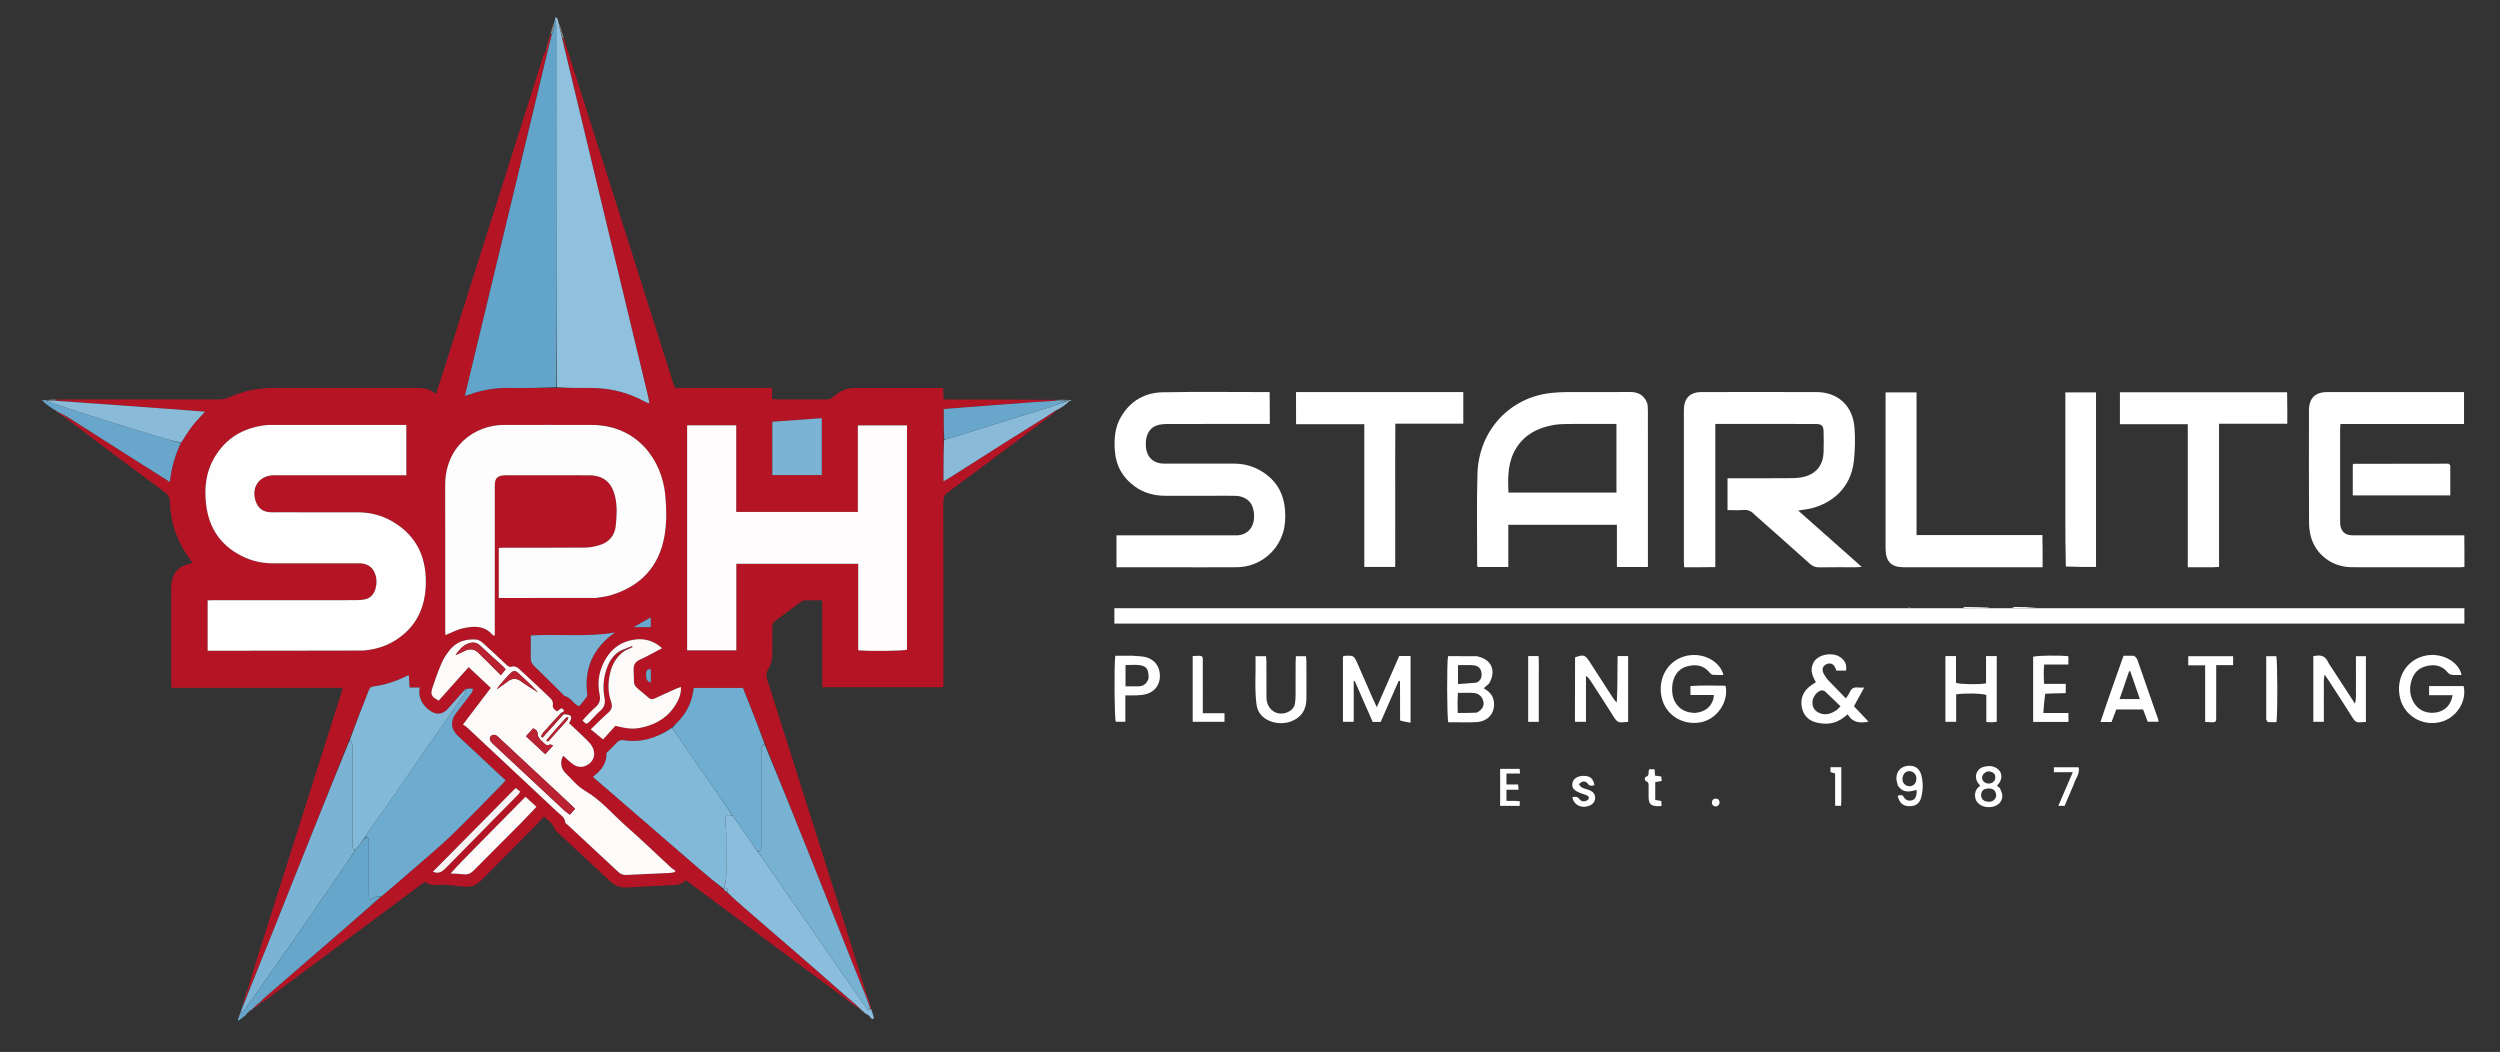
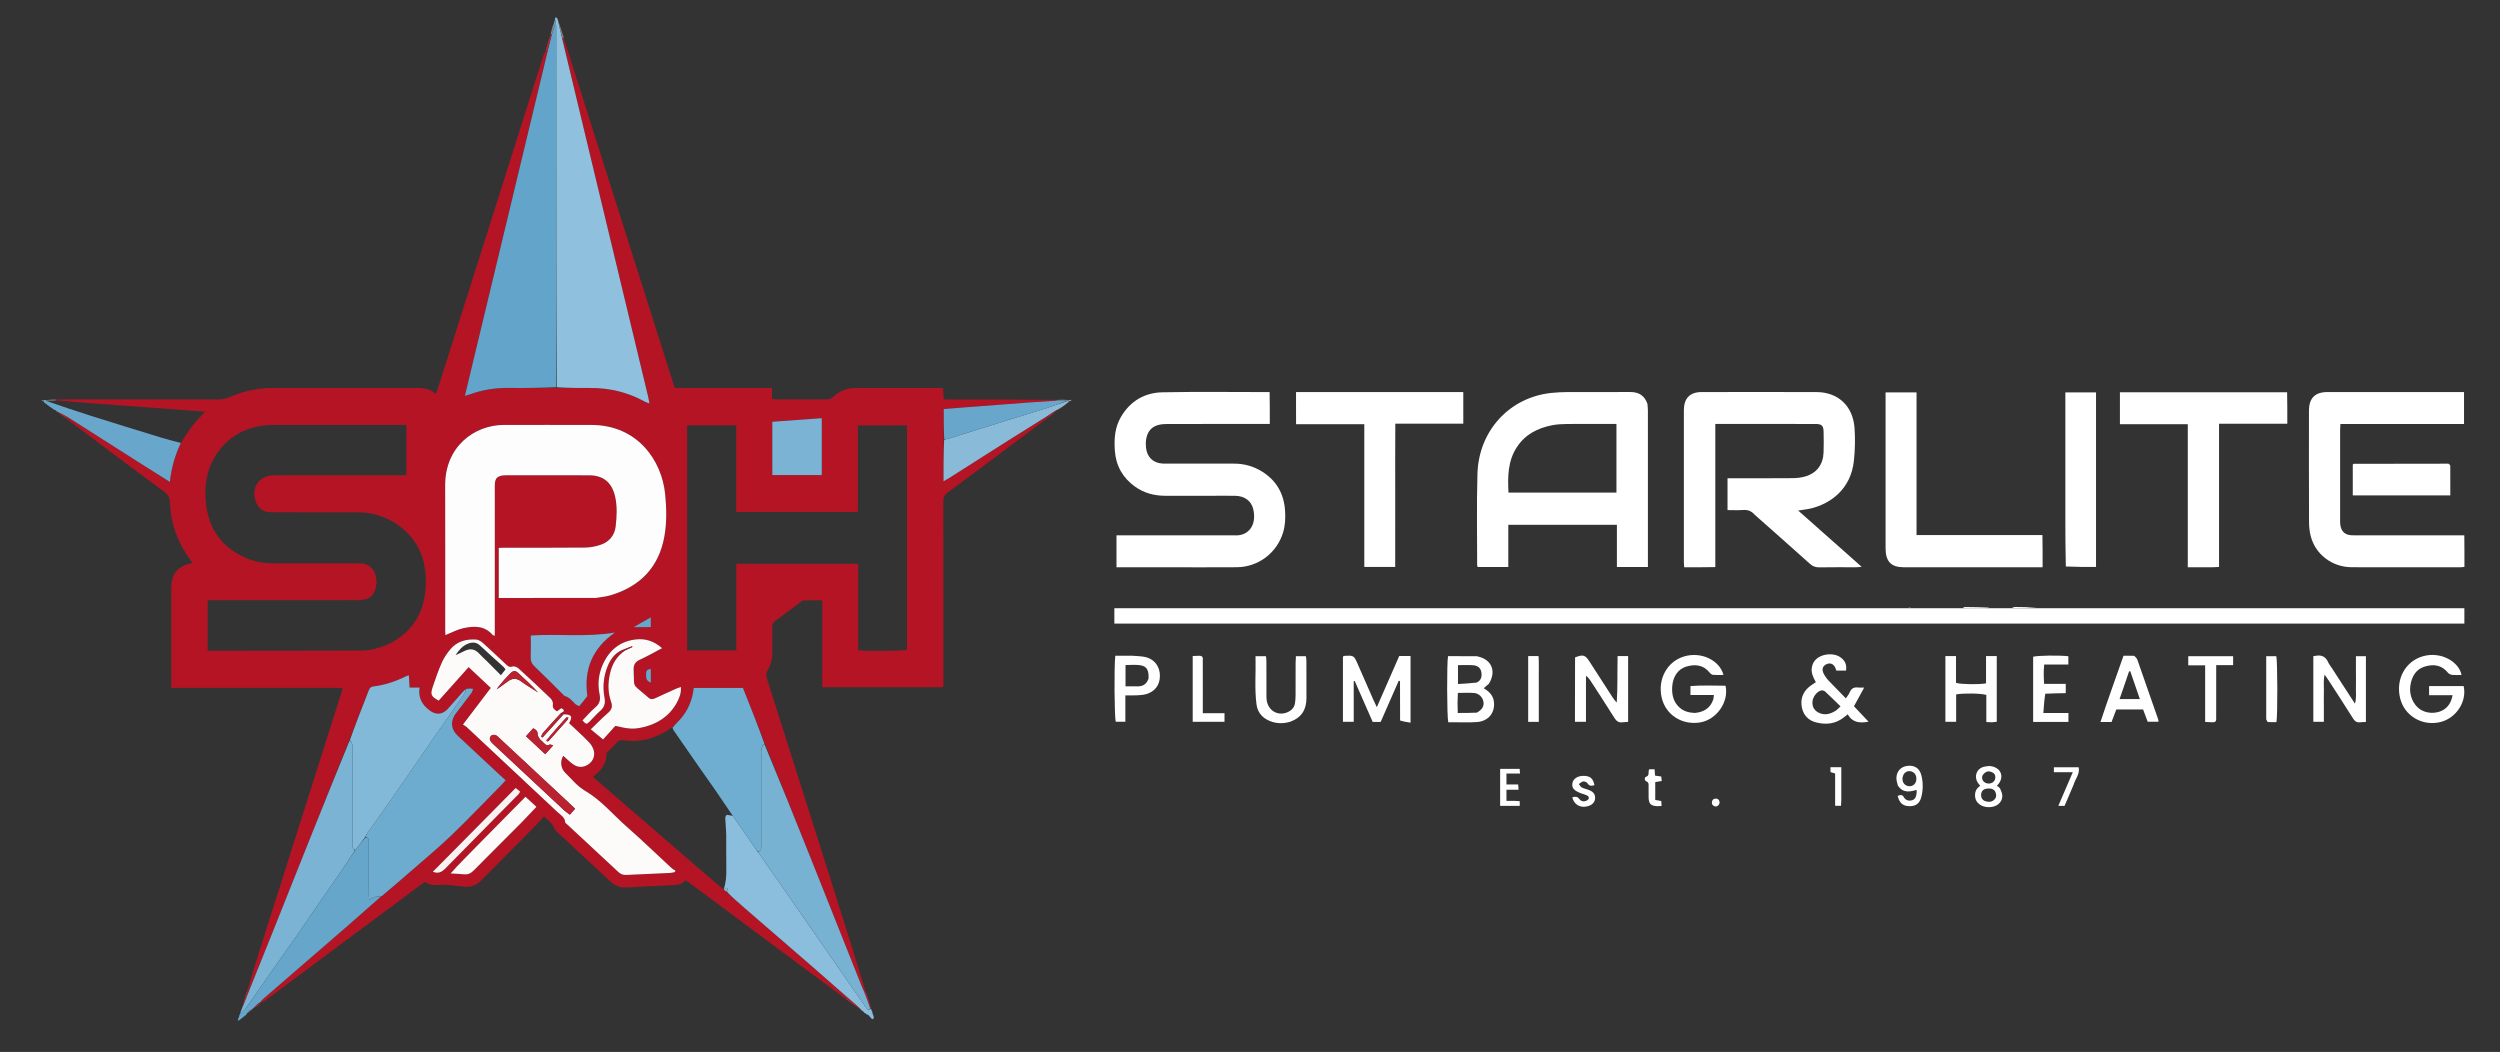
<svg xmlns="http://www.w3.org/2000/svg" width="183" height="77" viewBox="0 0 183 77" fill="none">
  <rect x="0" y="0" width="183" height="77" fill="#333333" stroke="none" />
  <g id="Starlite Logo">
    <path id="Vector" d="M61.889 73.101C60.579 72.133 59.267 71.169 57.96 70.198C55.505 68.375 53.053 66.547 50.599 64.721C50.477 64.63 50.351 64.543 50.188 64.428C49.929 64.732 49.58 64.781 49.207 64.796C48.095 64.841 46.984 64.899 45.873 64.963C45.403 64.991 45.016 64.838 44.669 64.513C43.398 63.322 42.117 62.141 40.842 60.954C40.742 60.86 40.624 60.759 40.578 60.636C40.44 60.261 40.133 60.055 39.819 59.763C39.597 60.005 39.387 60.248 39.162 60.476C37.849 61.803 36.528 63.122 35.218 64.452C34.879 64.797 34.483 64.944 34.019 64.906C33.535 64.866 33.053 64.803 32.569 64.758C32.465 64.748 32.358 64.769 32.252 64.775C31.855 64.8 31.459 64.818 31.106 64.549C30.968 64.647 30.843 64.732 30.721 64.823C26.997 67.593 23.274 70.364 19.55 73.134C19.402 73.244 19.249 73.347 19.067 73.397C19.112 73.266 19.186 73.187 19.267 73.117C21.292 71.365 23.32 69.616 25.343 67.862C26.202 67.117 27.053 66.362 27.936 65.601C28.723 64.938 29.483 64.29 30.236 63.632C31.185 62.802 32.158 61.998 33.066 61.123C34.308 59.928 35.499 58.677 36.712 57.449C36.806 57.353 36.893 57.249 37.014 57.115C36.878 56.994 36.762 56.894 36.65 56.79C35.604 55.813 34.558 54.837 33.512 53.86C33.043 53.421 32.959 52.879 33.281 52.353C33.337 52.261 33.405 52.176 33.47 52.09C33.817 51.636 34.169 51.185 34.51 50.726C34.573 50.641 34.592 50.521 34.606 50.39C34.429 50.384 34.277 50.404 34.128 50.426C34.13 50.427 34.127 50.423 34.099 50.436C33.996 50.525 33.917 50.599 33.846 50.679C33.489 51.083 33.141 51.495 32.776 51.892C32.376 52.328 31.898 52.345 31.436 51.994C30.896 51.584 30.601 51.069 30.717 50.33C30.456 50.33 30.232 50.33 29.983 50.33C29.965 50.016 29.948 49.733 29.931 49.433C29.841 49.46 29.795 49.466 29.756 49.486C28.985 49.868 28.183 50.146 27.329 50.246C27.152 50.267 27.062 50.36 27 50.519C26.527 51.732 26.051 52.944 25.556 54.183C23.672 58.897 21.809 63.585 19.942 68.273C19.361 69.729 18.772 71.181 18.168 72.619C18.133 72.573 18.117 72.543 18.101 72.512C18.37 71.636 18.631 70.757 18.908 69.883C20.924 63.521 22.944 57.16 24.962 50.798C25.004 50.666 25.035 50.532 25.083 50.353C20.902 50.353 16.751 50.353 12.535 50.353C12.535 50.166 12.535 50.017 12.535 49.868C12.535 47.604 12.534 45.339 12.535 43.075C12.536 42.021 12.98 41.459 13.985 41.237C14.01 41.232 14.032 41.212 14.083 41.184C14.009 41.082 13.938 40.984 13.867 40.886C12.979 39.662 12.484 38.289 12.439 36.763C12.428 36.407 12.299 36.203 12.028 36.003C9.642 34.242 7.266 32.468 4.88 30.651C4.892 30.581 4.916 30.562 4.975 30.559C7.473 32.118 9.919 33.703 12.435 35.277C12.547 34.224 12.821 33.305 13.257 32.403C13.532 31.989 13.766 31.585 14.047 31.219C14.331 30.851 14.662 30.521 15.009 30.134C13.946 30.053 12.948 29.976 11.949 29.902C10.902 29.825 9.854 29.751 8.807 29.674C7.243 29.56 5.68 29.444 4.108 29.31C4.1 29.292 4.088 29.253 4.088 29.253C4.316 29.247 4.545 29.238 4.773 29.238C8.507 29.237 12.241 29.235 15.975 29.241C16.27 29.242 16.537 29.189 16.811 29.069C17.815 28.628 18.864 28.397 19.962 28.399C23.421 28.404 26.881 28.404 30.34 28.397C30.896 28.395 31.438 28.406 31.913 28.846C32.08 28.335 32.232 27.879 32.377 27.422C34.858 19.595 37.337 11.767 39.818 3.94C39.832 3.896 39.853 3.854 39.914 3.78C39.995 3.749 40.031 3.748 40.068 3.784C38.059 12.187 36.051 20.553 34.028 28.978C34.176 28.934 34.259 28.915 34.339 28.885C35.281 28.543 36.248 28.38 37.251 28.396C38.409 28.414 39.567 28.389 40.767 28.39C41.602 28.398 42.394 28.405 43.187 28.399C44.616 28.389 45.964 28.714 47.224 29.412C47.305 29.457 47.4 29.478 47.534 29.527C47.499 29.329 47.482 29.192 47.45 29.059C46.042 23.199 44.633 17.339 43.225 11.48C42.53 8.588 41.839 5.695 41.175 2.795C41.223 2.783 41.242 2.778 41.261 2.774C42.908 7.963 44.556 13.152 46.203 18.341C47.224 21.559 48.241 24.777 49.262 27.995C49.303 28.127 49.358 28.254 49.412 28.396C51.772 28.396 54.117 28.396 56.512 28.396C56.512 28.671 56.512 28.927 56.512 29.201C56.645 29.217 56.733 29.236 56.82 29.236C58.039 29.238 59.259 29.234 60.478 29.241C60.688 29.242 60.848 29.192 61.008 29.041C61.45 28.624 61.982 28.404 62.586 28.402C64.674 28.398 66.763 28.401 68.851 28.402C68.896 28.402 68.941 28.412 69.035 28.422C69.047 28.673 69.06 28.929 69.076 29.243C71.812 29.243 74.536 29.243 77.299 29.269C77.337 29.294 77.319 29.335 77.277 29.335C76.629 29.375 76.022 29.411 75.416 29.456C73.856 29.572 72.296 29.691 70.735 29.81C70.193 29.851 69.651 29.897 69.082 29.942C69.082 30.7 69.082 31.426 69.073 32.196C69.065 33.216 69.065 34.193 69.065 35.232C69.252 35.123 69.383 35.051 69.508 34.972C70.933 34.068 72.355 33.16 73.781 32.258C74.739 31.653 75.702 31.056 76.683 30.463C76.729 30.486 76.749 30.507 76.763 30.533C75.535 31.454 74.307 32.377 73.076 33.297C71.858 34.207 70.641 35.12 69.412 36.015C69.148 36.207 69.049 36.411 69.049 36.745C69.061 41.085 69.057 45.426 69.057 49.767C69.057 49.936 69.057 50.105 69.057 50.304C66.091 50.304 63.157 50.304 60.188 50.304C60.188 48.206 60.188 46.103 60.188 43.944C59.717 43.944 59.279 43.935 58.843 43.951C58.748 43.954 58.65 44.036 58.566 44.099C57.96 44.546 57.362 45.005 56.751 45.443C56.577 45.567 56.527 45.707 56.53 45.91C56.539 46.519 56.53 47.128 56.534 47.737C56.537 48.2 56.449 48.644 56.205 49.032C56.053 49.274 56.078 49.478 56.158 49.731C57.527 54.028 58.886 58.329 60.249 62.629C61.287 65.906 62.326 69.182 63.336 72.5C63.284 72.542 63.261 72.544 63.22 72.518C63.172 72.418 63.139 72.348 63.11 72.276C61.806 68.999 60.505 65.722 59.197 62.447C58.133 59.782 57.06 57.12 55.991 54.424C55.453 53.04 54.916 51.69 54.385 50.356C53.158 50.356 51.978 50.356 50.781 50.356C50.683 51.269 50.343 52.052 49.741 52.709C49.576 52.89 49.397 53.057 49.194 53.24C48.102 54.013 46.94 54.387 45.636 54.184C45.414 54.15 45.266 54.223 45.12 54.389C44.908 54.629 44.67 54.845 44.392 55.123C44.433 55.849 44.017 56.409 43.412 56.849C43.454 56.901 43.471 56.928 43.493 56.948C46.075 59.181 48.657 61.416 51.241 63.646C51.81 64.137 52.391 64.615 52.978 65.118C52.989 65.137 53.029 65.155 53.034 65.173C53.081 65.22 53.121 65.249 53.181 65.305C53.628 65.705 54.055 66.08 54.485 66.452C56.159 67.901 57.836 69.347 59.509 70.798C60.356 71.532 61.195 72.276 62.027 73.036C61.973 73.071 61.931 73.086 61.889 73.101ZM45.704 47.645C45.114 48.052 44.799 48.638 44.646 49.334C44.495 50.02 44.499 50.709 44.731 51.365C44.865 51.746 44.762 51.962 44.489 52.201C44.065 52.571 43.67 52.976 43.244 53.385C43.563 53.648 43.844 53.88 44.146 54.129C44.312 53.944 44.456 53.784 44.6 53.625C44.753 53.455 44.906 53.286 45.042 53.135C46.023 53.364 46.37 53.396 47.075 53.232C48.13 52.987 48.988 52.433 49.537 51.45C49.731 51.102 49.88 50.729 49.84 50.283C49.714 50.329 49.613 50.36 49.517 50.403C49.001 50.635 48.483 50.862 47.974 51.108C47.767 51.208 47.599 51.204 47.435 51.038C47.37 50.973 47.295 50.918 47.225 50.857C46.239 50.01 46.452 50.394 46.382 49.066C46.361 48.66 46.494 48.446 46.85 48.284C47.385 48.041 47.896 47.744 48.465 47.446C47.864 46.913 47.222 46.724 46.516 46.81C45.373 46.948 44.587 47.603 44.117 48.663C43.812 49.352 43.738 50.083 43.889 50.816C43.974 51.233 43.891 51.517 43.57 51.789C43.233 52.074 42.945 52.418 42.636 52.736C42.913 53.036 42.931 53.042 43.18 52.798C43.433 52.549 43.66 52.271 43.929 52.042C44.247 51.772 44.328 51.476 44.249 51.057C44.106 50.293 44.179 49.531 44.465 48.803C44.707 48.184 45.096 47.705 45.746 47.551C45.747 47.568 45.748 47.584 45.704 47.645ZM41.121 52.152C41.206 52.104 41.355 52.083 41.229 51.932C41.194 51.889 41.133 51.869 41.088 51.84C40.972 51.925 40.875 51.996 40.773 52.071C40.585 51.941 40.419 51.844 40.475 51.551C40.5 51.419 40.398 51.215 40.291 51.111C39.525 50.373 38.748 49.646 37.96 48.932C37.85 48.832 37.637 48.746 37.516 48.788C37.286 48.867 37.172 48.756 37.036 48.63C36.484 48.114 35.938 47.591 35.375 47.088C35.233 46.961 35.042 46.829 34.866 46.816C34.12 46.764 33.433 46.945 32.936 47.564C32.706 47.851 32.489 48.166 32.341 48.502C32.085 49.084 31.873 49.687 31.672 50.291C31.486 50.85 31.562 50.991 32.114 51.285C32.835 50.477 33.561 49.666 34.304 48.834C34.872 49.367 35.396 49.858 35.926 50.355C35.242 51.256 34.59 52.114 33.888 53.038C34.006 53.115 34.092 53.156 34.159 53.218C36.378 55.292 38.597 57.366 40.811 59.446C41.038 59.66 41.346 59.818 41.377 60.199C41.382 60.257 41.477 60.31 41.533 60.362C42.775 61.517 44.02 62.669 45.258 63.827C45.429 63.986 45.609 64.057 45.837 64.046C46.903 63.995 47.969 63.951 49.035 63.9C49.151 63.895 49.266 63.862 49.381 63.841C49.404 63.807 49.426 63.772 49.449 63.738C49.347 63.67 49.234 63.615 49.145 63.532C48.058 62.529 46.995 61.495 45.883 60.521C44.872 59.636 44.013 58.575 42.825 57.885C42.268 57.562 41.831 57.017 41.359 56.55C41.037 56.233 40.994 55.681 41.233 55.325C41.464 55.529 41.681 55.749 41.927 55.928C42.28 56.187 42.663 56.208 43.041 55.969C43.394 55.746 43.578 55.342 43.459 54.919C43.396 54.693 43.25 54.467 43.085 54.299C42.623 53.827 42.131 53.384 41.656 52.935C41.932 52.47 41.844 52.306 41.342 52.29C41.311 52.289 41.281 52.294 41.2 52.292C41.161 52.264 41.122 52.235 41.121 52.152ZM26.645 47.618C27.79 47.522 28.809 47.102 29.667 46.321C30.631 45.444 31.086 44.301 31.16 43.007C31.279 40.917 30.561 39.244 28.733 38.177C27.952 37.721 27.099 37.501 26.197 37.501C24.199 37.5 22.201 37.501 20.204 37.5C20.021 37.5 19.836 37.507 19.655 37.484C19.248 37.432 18.941 37.22 18.772 36.83C18.313 35.767 18.917 34.801 20.044 34.791C20.135 34.79 20.227 34.79 20.318 34.79C23.292 34.79 26.265 34.79 29.239 34.79C29.402 34.79 29.565 34.79 29.744 34.79C29.744 33.543 29.744 32.348 29.744 31.104C29.561 31.104 29.398 31.104 29.234 31.104C26.169 31.104 23.104 31.104 20.039 31.105C19.856 31.105 19.671 31.099 19.49 31.119C17.845 31.299 16.535 32.044 15.676 33.526C15.075 34.563 14.952 35.697 15.081 36.873C15.288 38.766 16.269 40.077 17.963 40.825C18.611 41.111 19.302 41.236 20.012 41.236C22.025 41.234 24.038 41.235 26.051 41.236C26.203 41.236 26.357 41.227 26.508 41.246C26.952 41.303 27.273 41.542 27.442 41.969C27.591 42.344 27.594 42.732 27.481 43.117C27.357 43.543 27.082 43.813 26.649 43.886C26.454 43.919 26.255 43.932 26.058 43.932C22.597 43.935 19.135 43.934 15.673 43.935C15.513 43.935 15.353 43.943 15.2 43.947C15.2 45.202 15.2 46.398 15.2 47.632C15.373 47.632 15.522 47.632 15.671 47.632C16.952 47.632 18.233 47.633 19.514 47.631C21.863 47.629 24.211 47.625 26.645 47.618ZM62.796 33.509C62.796 34.829 62.796 36.149 62.796 37.475C59.803 37.475 56.868 37.475 53.892 37.475C53.892 35.352 53.892 33.252 53.892 31.132C52.672 31.132 51.494 31.132 50.298 31.132C50.298 36.635 50.298 42.11 50.298 47.604C51.499 47.604 52.678 47.604 53.899 47.604C53.899 45.476 53.899 43.376 53.899 41.269C56.887 41.269 59.834 41.269 62.821 41.269C62.821 43.404 62.821 45.504 62.821 47.6C63.682 47.684 66.08 47.651 66.393 47.558C66.393 42.083 66.393 36.609 66.393 31.139C65.184 31.139 64.005 31.139 62.796 31.139C62.796 31.921 62.796 32.668 62.796 33.509ZM43.659 43.768C44.003 43.705 44.357 43.674 44.691 43.574C46.837 42.935 48.228 41.544 48.636 39.252C48.816 38.237 48.791 37.199 48.689 36.17C48.448 33.733 46.693 31.12 43.314 31.106C41.18 31.097 39.045 31.107 36.911 31.104C34.72 31.101 32.576 32.688 32.587 35.543C32.6 39.088 32.59 42.633 32.59 46.178C32.59 46.294 32.601 46.409 32.605 46.49C33.056 46.31 33.464 46.083 33.9 45.987C34.675 45.816 35.454 45.775 36.058 46.474C36.083 46.502 36.133 46.507 36.219 46.541C36.219 46.362 36.219 46.212 36.219 46.062C36.219 42.657 36.219 39.253 36.219 35.848C36.219 35.692 36.214 35.535 36.227 35.38C36.259 35.033 36.393 34.882 36.731 34.815C36.834 34.794 36.943 34.792 37.049 34.791C39.076 34.79 41.104 34.784 43.132 34.793C44.163 34.798 44.784 35.307 45.024 36.339C45.193 37.062 45.15 37.803 45.069 38.528C44.996 39.178 44.603 39.655 43.994 39.868C43.627 39.997 43.225 40.077 42.837 40.082C40.886 40.102 38.934 40.091 36.983 40.092C36.822 40.092 36.662 40.101 36.511 40.105C36.511 41.358 36.511 42.553 36.511 43.772C38.884 43.772 41.229 43.772 43.659 43.768ZM42.994 50.91C42.726 48.977 43.377 47.45 45.016 46.299C42.917 46.653 40.89 46.388 38.852 46.516C38.852 47.068 38.866 47.583 38.847 48.096C38.836 48.385 38.922 48.586 39.133 48.787C39.857 49.475 40.559 50.188 41.269 50.892C41.291 50.913 41.313 50.943 41.339 50.95C41.669 51.036 41.873 51.293 42.099 51.524C42.168 51.594 42.274 51.626 42.398 51.695C42.606 51.448 42.801 51.216 42.994 50.91ZM56.534 33.415C56.534 33.862 56.534 34.309 56.534 34.773C57.77 34.773 58.95 34.773 60.155 34.773C60.155 33.383 60.155 32.02 60.155 30.61C58.945 30.697 57.766 30.783 56.534 30.872C56.534 31.708 56.534 32.515 56.534 33.415ZM34.803 62.036C34.215 62.651 33.597 63.236 32.987 63.937C33.367 63.96 33.656 63.966 33.942 63.999C34.24 64.034 34.462 63.935 34.676 63.718C35.791 62.588 36.92 61.472 38.039 60.346C38.449 59.933 38.843 59.505 39.267 59.059C38.996 58.81 38.751 58.584 38.466 58.322C37.245 59.559 36.047 60.774 34.803 62.036ZM35.692 59.76C34.362 61.104 33.033 62.448 31.685 63.81C32.082 63.983 32.349 63.828 32.606 63.566C33.88 62.265 35.16 60.97 36.438 59.673C36.948 59.157 37.459 58.642 37.967 58.125C38.008 58.083 38.029 58.023 38.077 57.942C37.966 57.855 37.864 57.775 37.744 57.681C37.057 58.377 36.398 59.045 35.692 59.76ZM46.407 45.905C46.81 45.905 47.214 45.905 47.638 45.905C47.638 45.699 47.638 45.476 47.638 45.193C47.184 45.446 46.769 45.678 46.407 45.905ZM47.299 49.432C47.273 49.694 47.36 49.878 47.642 49.964C47.642 49.619 47.642 49.298 47.642 48.975C47.374 48.974 47.27 49.104 47.299 49.432Z" fill="#B51425" />
    <path id="Vector_2" d="M128.445 37.681C128.205 37.403 127.941 37.308 127.609 37.332C127.232 37.359 126.851 37.338 126.455 37.338C126.455 36.551 126.455 35.805 126.455 35.007C126.634 35.007 126.798 35.007 126.962 35.007C128.381 35.007 129.799 35.014 131.217 35.001C131.533 34.998 131.86 34.962 132.161 34.872C132.992 34.624 133.453 34.001 133.486 33.116C133.504 32.617 133.497 32.117 133.488 31.617C133.481 31.164 133.356 31.037 132.907 31.035C131.55 31.03 130.193 31.033 128.836 31.033C127.875 31.033 126.915 31.033 125.954 31.033C125.835 31.033 125.716 31.033 125.561 31.033C125.561 34.529 125.561 37.99 125.561 41.511C125.154 41.516 124.78 41.521 124.407 41.523C124.043 41.525 123.679 41.524 123.284 41.524C123.274 41.362 123.259 41.227 123.259 41.092C123.258 37.406 123.257 33.719 123.259 30.033C123.259 29.158 123.697 28.7 124.55 28.699C127.356 28.695 130.161 28.691 132.967 28.7C134.542 28.704 135.631 29.708 135.751 31.323C135.809 32.113 135.789 32.919 135.708 33.707C135.491 35.828 133.973 36.86 132.606 37.206C132.316 37.28 132.015 37.308 131.627 37.372C133.193 38.759 134.705 40.1 136.273 41.49C136.097 41.505 135.986 41.522 135.874 41.523C134.975 41.525 134.075 41.513 133.175 41.53C132.896 41.536 132.689 41.453 132.48 41.266C131.15 40.071 129.809 38.89 128.445 37.681Z" fill="white" />
    <path id="Vector_3" d="M120.592 29.557C120.609 29.75 120.626 29.905 120.626 30.061C120.627 33.73 120.627 37.399 120.627 41.068C120.627 41.206 120.627 41.345 120.627 41.503C119.866 41.503 119.139 41.503 118.357 41.503C118.357 40.482 118.357 39.462 118.357 38.415C115.689 38.415 113.076 38.415 110.407 38.415C110.407 39.446 110.407 40.467 110.407 41.505C109.625 41.505 108.898 41.505 108.165 41.505C108.151 41.457 108.128 41.414 108.128 41.371C108.13 39.139 108.084 36.905 108.15 34.674C108.243 31.508 110.521 29.07 113.58 28.76C113.958 28.721 114.34 28.702 114.72 28.7C116.259 28.694 117.799 28.7 119.338 28.696C119.931 28.695 120.369 28.927 120.592 29.557ZM112.591 36.06C114.492 36.06 116.394 36.06 118.324 36.06C118.324 34.368 118.324 32.723 118.324 31.032C118.156 31.032 118.007 31.032 117.858 31.032C116.806 31.032 115.755 31.025 114.703 31.036C114.339 31.04 113.969 31.058 113.613 31.128C112.563 31.335 111.65 31.788 111.032 32.734C110.374 33.742 110.359 34.866 110.421 36.06C111.134 36.06 111.817 36.06 112.591 36.06Z" fill="white" />
    <path id="Vector_4" d="M41.146 2.803C41.839 5.695 42.53 8.588 43.225 11.48C44.633 17.339 46.042 23.199 47.45 29.059C47.482 29.192 47.499 29.329 47.534 29.527C47.4 29.478 47.305 29.457 47.224 29.412C45.964 28.714 44.617 28.389 43.187 28.399C42.394 28.405 41.602 28.398 40.765 28.347C40.721 22.898 40.72 17.499 40.72 12.1C40.72 8.713 40.721 5.327 40.716 1.94C40.716 1.763 40.661 1.585 40.632 1.408C40.64 1.292 40.65 1.179 40.812 1.371C40.932 1.891 41.039 2.347 41.146 2.803Z" fill="#8FC1DE" />
    <path id="Vector_5" d="M40.617 1.435C40.661 1.585 40.716 1.763 40.716 1.94C40.721 5.327 40.719 8.713 40.72 12.1C40.72 17.499 40.721 22.898 40.723 28.341C39.567 28.389 38.409 28.414 37.251 28.396C36.248 28.38 35.281 28.543 34.339 28.885C34.259 28.915 34.176 28.934 34.028 28.978C36.051 20.553 38.06 12.187 40.086 3.755C40.195 3.3 40.287 2.911 40.402 2.5C40.476 2.217 40.639 1.974 40.543 1.689C40.562 1.613 40.582 1.537 40.617 1.435Z" fill="#62A4CA" />
    <path id="Vector_6" d="M85.369 41.524C84.136 41.524 82.948 41.524 81.727 41.524C81.727 40.752 81.727 39.997 81.727 39.186C81.885 39.186 82.047 39.186 82.21 39.186C84.832 39.186 87.453 39.186 90.075 39.186C90.167 39.186 90.258 39.181 90.35 39.187C91.378 39.261 92.015 38.45 91.737 37.265C91.597 36.663 91.097 36.308 90.437 36.294C89.903 36.282 89.37 36.291 88.836 36.291C87.663 36.291 86.489 36.289 85.315 36.291C84.502 36.293 83.743 36.096 83.074 35.614C82.188 34.976 81.685 34.1 81.607 32.986C81.546 32.118 81.604 31.274 82.064 30.5C82.759 29.33 83.811 28.741 85.1 28.716C87.689 28.665 90.281 28.701 92.936 28.701C92.94 29.096 92.946 29.478 92.948 29.861C92.951 30.233 92.949 30.605 92.949 31.033C92.754 31.033 92.592 31.033 92.429 31.033C90.112 31.033 87.795 31.031 85.478 31.035C85.267 31.036 85.05 31.049 84.844 31.094C84.31 31.212 84.003 31.577 83.905 32.114C83.866 32.325 83.864 32.551 83.886 32.765C83.96 33.465 84.409 33.892 85.093 33.932C85.23 33.941 85.367 33.937 85.504 33.937C87.12 33.938 88.736 33.936 90.352 33.938C91.068 33.939 91.739 34.126 92.353 34.5C93.43 35.157 93.994 36.14 94.069 37.417C94.099 37.933 94.078 38.445 93.931 38.947C93.487 40.458 92.121 41.508 90.536 41.521C88.829 41.534 87.122 41.524 85.369 41.524Z" fill="white" />
    <path id="Vector_7" d="M177.693 28.697C178.605 28.697 179.472 28.697 180.367 28.697C180.367 29.49 180.367 30.247 180.367 31.039C177.346 31.039 174.347 31.039 171.319 31.039C171.31 31.192 171.297 31.313 171.297 31.433C171.296 33.635 171.296 35.837 171.297 38.04C171.297 38.165 171.293 38.291 171.31 38.414C171.376 38.903 171.649 39.156 172.135 39.183C172.256 39.19 172.379 39.186 172.501 39.186C174.94 39.186 177.38 39.186 179.819 39.186C179.986 39.186 180.153 39.186 180.387 39.186C180.39 39.586 180.394 39.968 180.396 40.35C180.397 40.723 180.396 41.095 180.396 41.496C180.279 41.507 180.193 41.523 180.107 41.523C177.454 41.524 174.801 41.53 172.148 41.521C170.712 41.516 169.484 40.581 169.144 39.239C169.061 38.91 169.022 38.561 169.021 38.221C169.011 35.503 169.013 32.785 169.016 30.068C169.017 29.142 169.459 28.699 170.375 28.698C172.799 28.696 175.223 28.697 177.693 28.697Z" fill="white" />
    <path id="Vector_8" d="M161.945 41.524C161.325 41.524 160.751 41.524 160.146 41.524C160.146 38.014 160.146 34.554 160.146 31.049C158.476 31.049 156.837 31.049 155.178 31.049C155.178 30.246 155.178 29.488 155.178 28.714C159.252 28.714 163.303 28.714 167.417 28.714C167.422 29.097 167.428 29.479 167.43 29.861C167.432 30.233 167.43 30.605 167.43 31.019C165.758 31.019 164.121 31.019 162.434 31.019C162.434 34.533 162.434 38.004 162.434 41.501C162.255 41.511 162.122 41.517 161.945 41.524Z" fill="white" />
    <path id="Vector_9" d="M101.107 28.697C103.131 28.697 105.109 28.697 107.113 28.697C107.113 29.484 107.113 30.226 107.113 31.013C105.475 31.013 103.836 31.013 102.137 31.013C102.12 32.799 102.132 34.541 102.13 36.283C102.128 38.014 102.129 39.744 102.129 41.499C101.371 41.499 100.645 41.499 99.867 41.499C99.867 38.031 99.867 34.558 99.867 31.051C98.191 31.051 96.565 31.051 94.873 31.051C94.872 30.636 94.87 30.254 94.87 29.872C94.869 29.499 94.869 29.126 94.869 28.697C96.955 28.697 99.008 28.697 101.107 28.697Z" fill="white" />
    <path id="Vector_10" d="M142.74 41.524C141.581 41.524 140.469 41.524 139.357 41.523C138.434 41.523 138.028 41.107 138.025 40.148C138.022 38.666 138.024 37.183 138.024 35.7C138.024 33.546 138.024 31.392 138.024 29.237C138.024 29.07 138.024 28.903 138.024 28.723C138.805 28.723 139.529 28.723 140.291 28.723C140.291 32.208 140.291 35.666 140.291 39.167C143.369 39.167 146.409 39.167 149.505 39.167C149.51 39.589 149.516 39.972 149.518 40.354C149.52 40.726 149.518 41.098 149.518 41.524C147.254 41.524 145.02 41.524 142.74 41.524Z" fill="white" />
    <path id="Vector_11" d="M18.187 72.636C18.772 71.181 19.361 69.729 19.941 68.273C21.808 63.586 23.672 58.897 25.59 54.203C25.829 54.381 25.803 54.621 25.803 54.854C25.803 57.133 25.803 59.411 25.803 61.689C25.803 61.814 25.786 61.944 25.816 62.061C25.834 62.131 25.927 62.18 25.974 62.268C25.551 62.91 25.145 63.527 24.727 64.135C24.284 64.782 23.826 65.419 23.381 66.066C22.883 66.788 22.399 67.519 21.898 68.239C21.222 69.212 20.533 70.176 19.854 71.146C19.218 72.054 18.593 72.969 17.951 73.872C17.852 74.011 17.692 74.105 17.561 74.22C17.611 74.08 17.662 73.939 17.739 73.746C17.905 73.341 18.046 72.988 18.187 72.636Z" fill="#7AB3D4" />
    <path id="Vector_12" d="M53.029 65.155C53.029 65.155 52.989 65.137 52.982 65.076C53.152 64.559 53.175 64.085 53.166 63.6C53.151 62.774 53.17 61.947 53.158 61.121C53.152 60.703 53.104 60.287 53.089 59.869C53.087 59.792 53.156 59.713 53.189 59.642C53.352 59.666 53.486 59.687 53.644 59.725C54.263 60.606 54.857 61.468 55.464 62.359C55.527 62.446 55.582 62.501 55.626 62.564C56.734 64.156 57.842 65.747 58.947 67.341C60.15 69.074 61.348 70.81 62.549 72.544C62.838 72.962 63.132 73.376 63.424 73.792C63.499 73.898 63.575 74.01 63.718 73.843C63.739 73.848 63.781 73.864 63.781 73.864C63.781 73.864 63.776 73.863 63.773 73.893C63.803 73.996 63.837 74.07 63.87 74.143C63.87 74.143 63.866 74.142 63.867 74.171C63.896 74.274 63.923 74.348 63.95 74.422C63.95 74.422 63.964 74.431 63.967 74.441C63.969 74.45 63.966 74.456 63.966 74.456C63.912 74.707 63.81 74.589 63.689 74.438C63.64 74.366 63.614 74.347 63.588 74.328C63.588 74.328 63.594 74.328 63.58 74.305C63.513 74.267 63.46 74.252 63.407 74.236C63.407 74.236 63.41 74.235 63.403 74.207C63.359 74.166 63.322 74.153 63.285 74.14C63.261 74.14 63.241 74.131 63.215 74.064C63.148 73.995 63.093 73.974 63.038 73.953C63.038 73.953 63.044 73.953 63.05 73.924C62.716 73.602 62.377 73.309 62.038 73.016C61.195 72.276 60.356 71.532 59.509 70.798C57.836 69.347 56.159 67.901 54.485 66.452C54.055 66.08 53.628 65.705 53.216 65.29C53.237 65.174 53.275 65.057 53.243 65.033C53.11 64.929 53.07 65.054 53.029 65.155Z" fill="#8ABEDC" />
    <path id="Vector_13" d="M151.219 41.467C151.19 40.277 151.185 39.122 151.184 37.967C151.183 35.064 151.184 32.16 151.184 29.257C151.184 29.089 151.184 28.921 151.184 28.725C151.951 28.725 152.674 28.725 153.429 28.725C153.429 32.979 153.429 37.229 153.429 41.502C152.698 41.502 151.971 41.502 151.219 41.467Z" fill="white" />
    <path id="Vector_14" d="M17.557 74.225C17.693 74.105 17.853 74.011 17.952 73.872C18.593 72.969 19.219 72.054 19.854 71.146C20.534 70.176 21.222 69.212 21.899 68.239C22.399 67.519 22.884 66.788 23.381 66.066C23.826 65.419 24.284 64.782 24.728 64.135C25.145 63.527 25.551 62.91 26 62.249C26.264 61.901 26.491 61.6 26.756 61.301C27.056 61.328 26.99 61.536 26.991 61.692C26.995 62.932 26.992 64.173 26.994 65.413C26.994 65.559 27.012 65.705 27.023 65.871C27.497 65.613 27.497 65.613 27.908 65.611C27.053 66.362 26.203 67.117 25.343 67.862C23.32 69.616 21.292 71.365 19.267 73.117C19.186 73.187 19.113 73.266 19.038 73.375C19.041 73.408 19.036 73.401 19.009 73.395C18.953 73.418 18.925 73.447 18.869 73.483C18.753 73.585 18.665 73.68 18.577 73.775C18.577 73.775 18.576 73.768 18.552 73.77C18.514 73.805 18.499 73.836 18.485 73.868C18.485 73.868 18.484 73.861 18.459 73.862C18.42 73.895 18.406 73.928 18.392 73.96C18.392 73.96 18.392 73.954 18.37 73.95C18.332 73.95 18.316 73.953 18.276 73.963C18.24 73.998 18.226 74.026 18.213 74.055C18.213 74.055 18.208 74.049 18.187 74.054C18.151 74.089 18.136 74.118 18.122 74.146C18.122 74.146 18.117 74.142 18.09 74.153C18.05 74.201 18.037 74.24 18.024 74.278C17.841 74.422 17.657 74.565 17.473 74.709C17.451 74.693 17.43 74.677 17.408 74.66C17.426 74.597 17.444 74.533 17.496 74.428C17.539 74.339 17.548 74.29 17.556 74.242C17.556 74.242 17.553 74.23 17.557 74.225Z" fill="#66A6CB" />
    <path id="Vector_15" d="M179.228 33.942C179.303 33.995 179.359 34.044 179.36 34.094C179.365 34.808 179.363 35.522 179.363 36.263C176.97 36.263 174.606 36.263 172.223 36.263C172.223 35.496 172.223 34.753 172.223 34.008C172.233 33.998 172.243 33.987 172.255 33.977C172.266 33.968 172.279 33.952 172.291 33.952C174.589 33.946 176.886 33.943 179.228 33.942Z" fill="white" />
    <path id="Vector_16" d="M13.236 32.429C12.82 33.305 12.546 34.224 12.434 35.277C9.919 33.703 7.472 32.118 4.957 30.533C4.643 30.362 4.377 30.225 4.111 30.089C4.111 30.089 4.117 30.088 4.116 30.059C4.076 30.024 4.036 30.018 3.997 30.012C3.738 29.84 3.479 29.667 3.208 29.44C3.197 29.353 3.198 29.32 3.199 29.288C3.238 29.28 3.277 29.272 3.35 29.282C3.384 29.299 3.387 29.321 3.404 29.351C4.503 29.735 5.581 30.1 6.666 30.442C8.344 30.972 10.026 31.49 11.708 32.005C12.213 32.16 12.726 32.289 13.236 32.429Z" fill="#68A7CB" />
    <path id="Vector_17" d="M76.663 30.454C75.702 31.056 74.739 31.653 73.78 32.258C72.355 33.16 70.933 34.068 69.508 34.972C69.382 35.051 69.251 35.123 69.064 35.232C69.064 34.193 69.064 33.216 69.11 32.195C69.231 32.144 69.311 32.149 69.382 32.127C70.817 31.679 72.251 31.226 73.686 30.779C74.657 30.476 75.633 30.187 76.603 29.878C77.119 29.712 77.626 29.515 78.171 29.341C78.223 29.362 78.242 29.376 78.26 29.389C78.095 29.531 77.93 29.673 77.706 29.819C77.628 29.851 77.609 29.878 77.59 29.906C77.59 29.906 77.591 29.899 77.564 29.899C77.494 29.933 77.451 29.967 77.407 30.001C77.407 30.001 77.408 29.993 77.38 29.995C77.122 30.149 76.892 30.302 76.663 30.454Z" fill="#89BBD9" />
    <path id="Vector_18" d="M102.487 52.738C102.481 51.749 102.481 50.803 102.481 49.858C102.449 49.849 102.418 49.839 102.387 49.83C101.949 50.829 101.511 51.829 101.065 52.846C100.882 52.846 100.703 52.846 100.482 52.846C100.048 51.858 99.607 50.854 99.166 49.851C99.141 49.854 99.116 49.857 99.092 49.86C99.092 50.84 99.092 51.819 99.092 52.834C98.807 52.834 98.572 52.834 98.303 52.834C98.303 51.245 98.303 49.649 98.303 48.062C98.344 48.039 98.369 48.014 98.395 48.012C99.1 47.968 99.102 47.968 99.394 48.632C99.77 49.485 100.141 50.34 100.516 51.193C100.59 51.361 100.672 51.527 100.783 51.764C101.349 50.472 101.887 49.244 102.425 48.017C102.71 48.017 102.965 48.017 103.252 48.017C103.252 49.632 103.252 51.228 103.252 52.9C102.979 52.857 102.736 52.819 102.487 52.738Z" fill="white" />
    <path id="Vector_19" d="M179.146 51.728C179.362 51.491 179.46 51.236 179.53 50.891C178.944 50.891 178.392 50.891 177.809 50.891C177.809 50.638 177.809 50.444 177.809 50.218C178.656 50.218 179.5 50.218 180.338 50.218C180.598 51.334 179.806 52.557 178.656 52.849C177.331 53.185 176.008 52.412 175.69 51.114C175.348 49.717 176.073 48.393 177.378 48.032C178.71 47.664 180.009 48.466 180.184 49.408C179.951 49.408 179.724 49.424 179.5 49.401C179.393 49.39 179.261 49.332 179.195 49.249C178.734 48.67 178.132 48.598 177.496 48.791C176.84 48.99 176.538 49.522 176.438 50.188C176.332 50.889 176.659 51.632 177.214 51.963C177.768 52.294 178.636 52.27 179.146 51.728Z" fill="white" />
    <path id="Vector_20" d="M124.06 52.189C124.725 52.123 125.197 51.839 125.411 51.2C125.439 51.116 125.436 51.021 125.455 50.872C124.874 50.872 124.318 50.872 123.742 50.872C123.742 50.634 123.742 50.452 123.742 50.219C124.608 50.154 125.464 50.19 126.309 50.195C126.576 51.397 125.638 52.678 124.464 52.879C123.139 53.105 121.917 52.332 121.632 51.053C121.334 49.708 122.029 48.431 123.268 48.054C124.549 47.664 125.896 48.36 126.157 49.406C125.894 49.406 125.642 49.421 125.393 49.398C125.305 49.39 125.206 49.307 125.144 49.231C124.677 48.658 124.073 48.606 123.438 48.793C122.826 48.973 122.454 49.539 122.406 50.25C122.367 50.838 122.483 51.369 122.93 51.781C123.241 52.068 123.618 52.167 124.06 52.189Z" fill="white" />
    <path id="Vector_21" d="M115.295 48.123C115.873 47.893 116.035 47.94 116.328 48.392C116.9 49.277 117.47 50.163 118.042 51.047C118.125 51.176 118.215 51.3 118.347 51.42C118.418 50.294 118.383 49.172 118.409 48.026C118.684 48.026 118.918 48.026 119.179 48.026C119.179 49.634 119.179 51.219 119.179 52.838C119.039 52.849 118.907 52.853 118.776 52.871C118.506 52.909 118.332 52.804 118.181 52.562C117.606 51.642 117.011 50.735 116.422 49.825C116.341 49.699 116.253 49.579 116.093 49.475C116.093 50.586 116.093 51.697 116.093 52.838C115.809 52.838 115.576 52.838 115.286 52.838C115.286 51.276 115.286 49.72 115.295 48.123Z" fill="white" />
    <path id="Vector_22" d="M132.7 48.602C132.998 47.864 134.115 47.743 134.636 48.061C135.01 48.288 135.208 48.602 135.13 49.089C134.897 49.089 134.673 49.089 134.422 49.089C134.389 49.006 134.361 48.902 134.31 48.811C134.185 48.586 133.956 48.511 133.723 48.608C133.461 48.717 133.348 48.939 133.45 49.211C133.509 49.368 133.608 49.512 133.706 49.65C133.786 49.762 133.889 49.858 133.986 49.958C134.35 50.334 134.716 50.708 135.119 51.123C135.229 50.951 135.338 50.822 135.401 50.672C135.524 50.382 135.726 50.286 136.02 50.327C136.138 50.344 136.261 50.33 136.458 50.33C136.193 50.814 135.958 51.243 135.71 51.698C136.061 52.069 136.405 52.432 136.777 52.826C136.137 52.946 135.607 52.907 135.252 52.287C135.135 52.38 135.056 52.446 134.975 52.509C134.359 52.993 133.665 53.068 132.938 52.88C132.372 52.735 132.006 52.359 131.893 51.764C131.783 51.179 131.962 50.683 132.405 50.298C132.554 50.168 132.728 50.069 132.92 49.936C132.702 49.533 132.485 49.118 132.7 48.602ZM134.417 51.997C134.502 51.917 134.588 51.837 134.728 51.706C134.337 51.327 133.978 50.97 133.607 50.626C133.54 50.564 133.414 50.52 133.328 50.537C133.009 50.6 132.698 51.006 132.672 51.355C132.642 51.766 132.836 52.066 133.232 52.214C133.64 52.367 134.009 52.256 134.417 51.997Z" fill="white" />
    <path id="Vector_23" d="M170.683 48.89C171.248 49.76 171.794 50.601 172.381 51.507C172.508 51.073 172.44 50.706 172.452 50.347C172.464 49.958 172.454 49.568 172.454 49.178C172.454 48.806 172.454 48.435 172.454 48.032C172.714 48.032 172.934 48.032 173.185 48.032C173.185 49.623 173.185 51.206 173.185 52.849C173.052 52.856 172.907 52.853 172.764 52.871C172.523 52.901 172.377 52.806 172.244 52.593C171.661 51.661 171.059 50.742 170.463 49.818C170.38 49.69 170.291 49.566 170.165 49.382C170.059 49.802 170.118 50.166 170.108 50.523C170.098 50.913 170.106 51.303 170.106 51.693C170.106 52.065 170.106 52.436 170.106 52.838C169.834 52.838 169.599 52.838 169.335 52.838C169.335 51.233 169.335 49.636 169.335 48.031C169.422 48.018 169.48 48.01 169.539 48C169.948 47.93 170.242 48.072 170.418 48.469C170.48 48.609 170.581 48.732 170.683 48.89Z" fill="white" />
    <path id="Vector_24" d="M108.989 50.047C108.85 50.17 108.734 50.269 108.609 50.375C108.986 50.609 109.29 50.882 109.352 51.346C109.461 52.163 108.957 52.797 108.101 52.855C107.524 52.895 106.942 52.867 106.363 52.869C106.243 52.869 106.124 52.869 106.013 52.869C105.913 52.477 105.903 48.486 105.996 48.031C106.689 48.031 107.386 48.03 108.083 48.032C108.127 48.032 108.171 48.054 108.216 48.064C109.197 48.295 109.543 49.146 108.989 50.047ZM108.106 52.165C108.493 51.948 108.645 51.696 108.588 51.368C108.529 51.034 108.26 50.756 107.897 50.727C107.511 50.698 107.122 50.721 106.716 50.721C106.685 51.246 106.687 51.716 106.708 52.19C107.188 52.19 107.61 52.19 108.106 52.165ZM108.081 49.966C108.422 49.817 108.491 49.53 108.434 49.197C108.378 48.873 108.137 48.721 107.852 48.697C107.482 48.665 107.108 48.689 106.725 48.689C106.725 49.156 106.725 49.581 106.725 50.071C107.174 50.044 107.591 50.019 108.081 49.966Z" fill="white" />
    <path id="Vector_25" d="M143.18 49.391C143.18 49.623 143.18 49.809 143.18 49.985C143.519 50.095 144.776 50.118 145.378 50.025C145.378 49.374 145.378 48.712 145.378 48.025C145.668 48.025 145.902 48.025 146.163 48.025C146.163 49.633 146.163 51.217 146.163 52.834C146.039 52.847 145.924 52.866 145.809 52.869C145.689 52.872 145.569 52.859 145.399 52.851C145.399 52.177 145.399 51.515 145.399 50.87C145.032 50.75 143.754 50.73 143.19 50.829C143.19 51.481 143.19 52.144 143.19 52.838C142.906 52.838 142.671 52.838 142.403 52.838C142.403 51.241 142.403 49.646 142.403 48.024C142.657 48.024 142.892 48.024 143.18 48.024C143.18 48.48 143.18 48.913 143.18 49.391Z" fill="white" />
    <path id="Vector_26" d="M156.222 48.003C156.327 48.103 156.419 48.191 156.457 48.298C156.974 49.763 157.484 51.231 157.993 52.699C158.003 52.726 157.995 52.76 157.995 52.83C157.756 52.83 157.51 52.83 157.211 52.83C157.111 52.563 156.998 52.263 156.875 51.935C156.231 51.935 155.583 51.935 154.913 51.935C154.797 52.239 154.682 52.54 154.564 52.852C154.306 52.852 154.066 52.852 153.754 52.852C154.293 51.216 154.872 49.625 155.441 48C155.701 48 155.942 48 156.222 48.003ZM155.435 50.355C155.345 50.615 155.255 50.875 155.152 51.172C155.67 51.172 156.129 51.172 156.638 51.172C156.393 50.461 156.163 49.797 155.934 49.132C155.906 49.137 155.877 49.141 155.848 49.146C155.717 49.526 155.586 49.905 155.435 50.355Z" fill="white" />
    <path id="Vector_27" d="M94.457 52.828C94.003 52.963 93.581 52.975 93.16 52.85C92.519 52.66 92.065 52.246 91.976 51.564C91.825 50.402 91.937 49.231 91.905 48.032C92.18 48.032 92.401 48.032 92.671 48.032C92.681 48.151 92.701 48.284 92.701 48.418C92.704 49.214 92.702 50.011 92.704 50.807C92.704 50.947 92.699 51.089 92.717 51.228C92.824 52.081 93.654 52.492 94.388 52.062C94.615 51.929 94.757 51.732 94.796 51.471C94.825 51.272 94.835 51.067 94.836 50.865C94.841 50.084 94.837 49.303 94.839 48.522C94.839 48.369 94.852 48.215 94.86 48.032C95.108 48.032 95.329 48.032 95.591 48.032C95.603 48.135 95.629 48.253 95.629 48.371C95.632 49.277 95.627 50.182 95.632 51.088C95.636 51.933 95.28 52.522 94.457 52.828Z" fill="white" />
    <path id="Vector_28" d="M149.714 50.78C149.641 51.24 149.61 51.685 149.574 52.191C150.211 52.191 150.796 52.191 151.41 52.191C151.41 52.439 151.41 52.63 151.41 52.846C150.546 52.846 149.7 52.846 148.826 52.846C148.826 51.24 148.826 49.655 148.826 48.073C149.158 47.982 150.697 47.958 151.404 48.035C151.404 48.22 151.404 48.41 151.404 48.645C150.827 48.645 150.254 48.645 149.637 48.645C149.582 49.126 149.599 49.567 149.628 50.059C150.16 50.059 150.671 50.059 151.213 50.059C151.213 50.302 151.213 50.496 151.213 50.738C150.723 50.746 150.239 50.755 149.714 50.78Z" fill="white" />
    <path id="Vector_29" d="M82.891 48C83.251 48.032 83.577 48.028 83.882 48.106C84.526 48.271 84.909 48.811 84.906 49.478C84.903 50.134 84.544 50.624 83.899 50.809C83.683 50.871 83.451 50.885 83.226 50.897C82.956 50.912 82.685 50.901 82.376 50.901C82.376 51.564 82.376 52.181 82.376 52.833C82.117 52.833 81.897 52.833 81.672 52.833C81.578 52.534 81.543 48.766 81.641 48C82.036 48 82.441 48 82.891 48ZM84.075 49.67C84.098 49.028 83.94 48.756 83.431 48.69C83.094 48.646 82.747 48.681 82.388 48.681C82.388 49.217 82.388 49.706 82.388 50.242C82.711 50.242 83.01 50.246 83.309 50.241C83.657 50.235 83.925 50.095 84.075 49.67Z" fill="white" />
    <path id="Vector_30" d="M161.946 52.87C161.756 52.863 161.608 52.855 161.417 52.846C161.417 51.464 161.417 50.113 161.417 48.704C160.988 48.704 160.601 48.704 160.18 48.704C160.18 48.453 160.18 48.26 160.18 48.032C161.265 48.032 162.351 48.032 163.465 48.032C163.465 48.241 163.465 48.435 163.465 48.688C163.057 48.688 162.669 48.688 162.226 48.688C162.226 48.913 162.226 49.08 162.226 49.248C162.226 50.34 162.225 51.432 162.225 52.525C162.225 52.697 162.252 52.888 161.946 52.87Z" fill="white" />
    <path id="Vector_31" d="M87.826 48.002C88.105 48.032 88.042 48.224 88.043 48.365C88.049 49.067 88.045 49.769 88.046 50.471C88.046 51.031 88.045 51.59 88.045 52.205C88.59 52.205 89.098 52.205 89.634 52.205C89.634 52.441 89.634 52.62 89.634 52.835C88.869 52.835 88.102 52.835 87.306 52.835C87.306 51.243 87.306 49.659 87.306 48.019C87.462 48.013 87.623 48.006 87.826 48.002Z" fill="white" />
    <path id="Vector_32" d="M165.888 52.651C165.887 51.094 165.887 49.581 165.887 48.033C166.154 48.033 166.389 48.033 166.626 48.033C166.714 48.369 166.729 52.351 166.636 52.86C166.434 52.86 166.224 52.87 166.017 52.852C165.97 52.849 165.932 52.75 165.888 52.651Z" fill="white" />
    <path id="Vector_33" d="M112.64 50.709C112.64 51.439 112.64 52.123 112.64 52.839C112.367 52.839 112.132 52.839 111.863 52.839C111.863 51.241 111.863 49.644 111.863 48.022C112.11 48.022 112.334 48.022 112.621 48.022C112.659 48.459 112.634 48.906 112.639 49.35C112.643 49.788 112.64 50.225 112.64 50.709Z" fill="white" />
    <path id="Vector_34" d="M145.649 56.068C145.775 56.092 145.867 56.104 145.953 56.134C146.492 56.323 146.662 56.849 146.338 57.323C146.296 57.384 146.242 57.438 146.179 57.512C146.265 57.592 146.375 57.65 146.416 57.741C146.491 57.904 146.567 58.087 146.569 58.262C146.576 58.64 146.289 58.953 145.905 59.046C145.4 59.168 144.898 59 144.682 58.643C144.52 58.377 144.501 57.855 144.862 57.591C144.887 57.573 144.909 57.551 144.951 57.515C144.884 57.43 144.814 57.356 144.762 57.271C144.503 56.853 144.668 56.328 145.122 56.157C145.276 56.099 145.448 56.094 145.649 56.068ZM146.019 57.89C145.842 57.697 145.616 57.696 145.388 57.738C145.172 57.778 145.041 57.913 145.019 58.145C144.997 58.378 145.112 58.583 145.332 58.648C145.555 58.714 145.786 58.722 145.973 58.544C146.149 58.376 146.171 58.172 146.019 57.89ZM145.402 56.496C145.12 56.67 145.033 56.849 145.12 57.077C145.191 57.262 145.421 57.382 145.644 57.351C145.884 57.318 146.044 57.155 146.056 56.933C146.07 56.667 145.94 56.531 145.605 56.465C145.562 56.457 145.515 56.472 145.402 56.496Z" fill="white" />
    <path id="Vector_35" d="M138.923 57.498C138.874 57.298 138.814 57.131 138.816 56.964C138.822 56.458 139.143 56.115 139.63 56.06C140.142 56.002 140.506 56.233 140.638 56.729C140.777 57.25 140.773 57.78 140.651 58.304C140.536 58.797 140.246 59.022 139.77 59.013C139.293 59.004 139.046 58.794 138.908 58.259C139.064 58.205 139.235 58.136 139.338 58.319C139.487 58.582 139.699 58.649 139.957 58.58C140.251 58.501 140.269 58.23 140.304 57.982C140.309 57.94 140.294 57.895 140.284 57.818C139.78 57.973 139.289 58.061 138.923 57.498ZM139.258 56.954C139.269 57.046 139.262 57.145 139.295 57.227C139.387 57.454 139.608 57.575 139.843 57.547C140.066 57.52 140.227 57.362 140.267 57.131C140.316 56.847 140.215 56.613 139.995 56.504C139.777 56.397 139.546 56.438 139.381 56.634C139.325 56.7 139.303 56.797 139.258 56.954Z" fill="white" />
    <path id="Vector_36" d="M110.869 58.622C111.015 58.63 111.12 58.638 111.245 58.648C111.245 58.765 111.245 58.868 111.245 58.989C110.761 58.989 110.296 58.989 109.81 58.989C109.81 58.08 109.81 57.197 109.81 56.282C110.282 56.282 110.746 56.282 111.239 56.282C111.246 56.383 111.254 56.483 111.265 56.624C110.925 56.624 110.611 56.624 110.272 56.624C110.272 56.905 110.272 57.147 110.272 57.421C110.565 57.421 110.836 57.421 111.13 57.421C111.14 57.553 111.147 57.655 111.159 57.807C110.857 57.807 110.576 57.807 110.272 57.807C110.272 58.097 110.272 58.337 110.272 58.622C110.47 58.622 110.649 58.622 110.869 58.622Z" fill="white" />
    <path id="Vector_37" d="M115.705 58.06C115.197 57.859 115.049 57.676 115.1 57.336C115.149 57.012 115.466 56.797 115.9 56.793C116.393 56.789 116.617 56.973 116.713 57.475C116.516 57.532 116.347 57.56 116.204 57.337C116.15 57.253 115.991 57.189 115.89 57.202C115.777 57.215 115.676 57.326 115.569 57.395C115.642 57.48 115.699 57.599 115.79 57.645C115.966 57.732 116.166 57.767 116.347 57.843C116.652 57.972 116.779 58.167 116.762 58.442C116.745 58.702 116.578 58.897 116.283 58.998C115.73 59.188 115.207 58.917 115.092 58.361C115.288 58.308 115.452 58.283 115.607 58.487C115.753 58.679 115.969 58.704 116.182 58.582C116.327 58.499 116.346 58.328 116.205 58.248C116.063 58.166 115.895 58.13 115.705 58.06Z" fill="white" />
    <path id="Vector_38" d="M151.784 57.453C151.557 57.984 151.344 58.483 151.127 58.988C150.984 58.988 150.854 58.988 150.67 58.988C151.027 58.158 151.366 57.369 151.729 56.523C151.227 56.523 150.793 56.523 150.345 56.523C150.345 56.384 150.345 56.284 150.345 56.163C150.953 56.163 151.542 56.163 152.157 56.163C152.265 56.649 151.915 57.002 151.784 57.453Z" fill="white" />
    <path id="Vector_39" d="M120.677 58.103C120.677 57.872 120.676 57.685 120.677 57.497C120.678 57.369 120.675 57.263 120.523 57.201C120.348 57.13 120.384 56.894 120.474 56.868C120.791 56.775 120.611 56.495 120.726 56.308C120.84 56.308 120.968 56.308 121.115 56.308C121.127 56.47 121.138 56.607 121.15 56.776C121.288 56.796 121.432 56.816 121.603 56.84C121.614 56.935 121.625 57.037 121.64 57.168C121.477 57.196 121.334 57.221 121.164 57.25C121.164 57.679 121.164 58.106 121.164 58.557C121.306 58.582 121.437 58.605 121.605 58.636C121.611 58.735 121.619 58.849 121.629 58.993C121.493 59.001 121.39 59.018 121.289 59.012C120.834 58.985 120.696 58.84 120.678 58.382C120.674 58.303 120.677 58.225 120.677 58.103Z" fill="white" />
    <path id="Vector_40" d="M134.783 58.557C134.777 58.721 134.771 58.842 134.764 58.983C134.613 58.983 134.487 58.983 134.332 58.983C134.332 58.181 134.332 57.408 134.332 56.621C134.212 56.583 134.114 56.552 133.992 56.514C133.992 56.407 133.992 56.293 133.992 56.157C134.243 56.157 134.481 56.157 134.783 56.157C134.783 56.942 134.783 57.728 134.783 58.557Z" fill="white" />
    <path id="Vector_41" d="M125.791 58.947C125.712 58.994 125.655 59.042 125.603 59.036C125.393 59.013 125.29 58.887 125.314 58.704C125.336 58.54 125.437 58.459 125.593 58.459C125.777 58.461 125.868 58.574 125.874 58.753C125.876 58.809 125.835 58.867 125.791 58.947Z" fill="white" />
    <path id="Vector_42" d="M62.026 73.036C62.377 73.309 62.716 73.602 63.05 73.927C62.671 73.689 62.297 73.418 61.906 73.124C61.931 73.086 61.973 73.071 62.026 73.036Z" fill="#BA2131" />
    <path id="Vector_43" d="M40.379 2.523C40.287 2.911 40.195 3.3 40.085 3.718C40.031 3.748 39.995 3.749 39.931 3.75C40.021 3.356 40.138 2.962 40.291 2.543C40.344 2.518 40.362 2.521 40.379 2.523Z" fill="#BA2131" />
    <path id="Vector_44" d="M18.168 72.619C18.047 72.988 17.906 73.341 17.74 73.713C17.828 73.342 17.942 72.951 18.078 72.536C18.117 72.543 18.133 72.573 18.168 72.619Z" fill="#BA2131" />
    <path id="Vector_45" d="M41.175 2.795C41.039 2.347 40.932 1.891 40.817 1.402C40.962 1.816 41.114 2.262 41.264 2.741C41.242 2.778 41.223 2.783 41.175 2.795Z" fill="#888787" />
    <path id="Vector_46" d="M63.777 73.827C63.781 73.864 63.739 73.848 63.718 73.809C63.543 73.362 63.39 72.954 63.237 72.547C63.261 72.544 63.284 72.542 63.342 72.537C63.509 72.953 63.641 73.371 63.777 73.827Z" fill="#BA2131" />
    <path id="Vector_47" d="M145.247 44.532C144.719 44.531 144.229 44.525 143.697 44.512C143.709 44.48 143.762 44.435 143.815 44.435C144.413 44.438 145.01 44.449 145.638 44.48C145.54 44.511 145.413 44.519 145.247 44.532Z" fill="white" />
    <path id="Vector_48" d="M149.115 44.48C148.532 44.508 147.92 44.513 147.266 44.51C147.322 44.478 147.42 44.432 147.519 44.432C148.041 44.434 148.563 44.447 149.115 44.48Z" fill="white" />
    <path id="Vector_49" d="M4.125 30.117C4.377 30.225 4.644 30.362 4.927 30.525C4.915 30.562 4.891 30.581 4.861 30.625C4.614 30.479 4.376 30.312 4.125 30.117Z" fill="#BA2131" />
    <path id="Vector_50" d="M76.683 30.463C76.892 30.302 77.122 30.149 77.384 29.995C77.218 30.167 77.019 30.34 76.792 30.523C76.749 30.507 76.728 30.486 76.683 30.463Z" fill="#BA2131" />
    <path id="Vector_51" d="M40.402 2.5C40.362 2.521 40.344 2.518 40.302 2.508C40.353 2.247 40.429 1.995 40.524 1.717C40.638 1.974 40.476 2.217 40.402 2.5Z" fill="#888787" />
    <path id="Vector_52" d="M78.27 29.388C78.242 29.376 78.223 29.362 78.13 29.341C77.81 29.334 77.564 29.334 77.318 29.335C77.318 29.335 77.337 29.294 77.343 29.273C77.617 29.25 77.884 29.249 78.2 29.284C78.263 29.337 78.278 29.354 78.292 29.371C78.292 29.371 78.28 29.386 78.27 29.388Z" fill="#838282" />
    <path id="Vector_53" d="M18.606 73.788C18.664 73.68 18.753 73.585 18.905 73.485C18.992 73.482 19.016 73.484 19.04 73.486C18.905 73.591 18.771 73.696 18.606 73.788Z" fill="#BA2131" />
    <path id="Vector_54" d="M3.387 29.321C3.387 29.321 3.384 29.299 3.38 29.289C3.588 29.264 3.801 29.249 4.051 29.243C4.087 29.253 4.099 29.292 4.068 29.317C3.82 29.335 3.604 29.328 3.387 29.321Z" fill="#888787" />
    <path id="Vector_55" d="M3.176 29.278C3.198 29.32 3.197 29.353 3.195 29.411C3.139 29.383 3.084 29.33 3.029 29.277C3.07 29.274 3.111 29.271 3.176 29.278Z" fill="#888787" />
    <path id="Vector_56" d="M78.316 29.368C78.278 29.354 78.263 29.337 78.241 29.288C78.302 29.264 78.37 29.273 78.438 29.283C78.405 29.31 78.373 29.338 78.316 29.368Z" fill="#89BBD9" />
    <path id="Vector_57" d="M63.871 74.111C63.836 74.07 63.803 73.996 63.773 73.891C63.81 73.931 63.842 74.005 63.871 74.111Z" fill="#888787" />
    <path id="Vector_58" d="M63.954 74.39C63.924 74.348 63.896 74.274 63.868 74.169C63.897 74.212 63.927 74.285 63.954 74.39Z" fill="#888787" />
    <path id="Vector_59" d="M139.885 44.483C139.835 44.508 139.765 44.513 139.662 44.51C139.708 44.49 139.787 44.477 139.885 44.483Z" fill="white" />
    <path id="Vector_60" d="M63.052 73.978C63.092 73.974 63.148 73.995 63.21 74.047C63.167 74.053 63.117 74.028 63.052 73.978Z" fill="#BA2131" />
    <path id="Vector_61" d="M17.535 74.255C17.548 74.29 17.539 74.339 17.51 74.402C17.497 74.367 17.505 74.317 17.535 74.255Z" fill="#7AB3D4" />
    <path id="Vector_62" d="M63.42 74.262C63.459 74.252 63.512 74.267 63.579 74.308C63.54 74.319 63.486 74.303 63.42 74.262Z" fill="#888787" />
    <path id="Vector_63" d="M77.436 30.007C77.451 29.967 77.495 29.933 77.568 29.899C77.554 29.937 77.51 29.975 77.436 30.007Z" fill="#BA2131" />
    <path id="Vector_64" d="M63.59 74.355C63.614 74.347 63.641 74.367 63.676 74.41C63.654 74.417 63.623 74.4 63.59 74.355Z" fill="#888787" />
    <path id="Vector_65" d="M63.297 74.166C63.321 74.153 63.358 74.166 63.402 74.208C63.376 74.223 63.342 74.207 63.297 74.166Z" fill="#888787" />
    <path id="Vector_66" d="M18.05 74.263C18.037 74.24 18.05 74.201 18.093 74.154C18.107 74.179 18.091 74.213 18.05 74.263Z" fill="#838282" />
    <path id="Vector_67" d="M18.151 74.149C18.135 74.118 18.15 74.089 18.19 74.056C18.203 74.086 18.192 74.118 18.151 74.149Z" fill="#838282" />
    <path id="Vector_68" d="M63.97 74.461C63.966 74.457 63.97 74.45 63.966 74.449C63.963 74.448 63.975 74.465 63.97 74.461Z" fill="#888787" />
    <path id="Vector_69" d="M18.299 73.956C18.316 73.953 18.332 73.95 18.375 73.951C18.382 73.983 18.364 74.01 18.323 74.022C18.3 73.989 18.299 73.972 18.299 73.956Z" fill="#BA2131" />
    <path id="Vector_70" d="M18.276 73.963C18.3 73.972 18.3 73.988 18.299 74.029C18.284 74.065 18.27 74.076 18.234 74.072C18.226 74.027 18.239 73.998 18.276 73.963Z" fill="#838282" />
    <path id="Vector_71" d="M18.419 73.956C18.406 73.928 18.42 73.895 18.463 73.862C18.476 73.892 18.461 73.922 18.419 73.956Z" fill="#BA2131" />
    <path id="Vector_72" d="M18.516 73.868C18.499 73.836 18.513 73.805 18.556 73.771C18.572 73.802 18.559 73.836 18.516 73.868Z" fill="#BA2131" />
    <path id="Vector_73" d="M19.057 73.464C19.016 73.484 18.992 73.482 18.932 73.478C18.924 73.447 18.953 73.418 19.011 73.392C19.053 73.411 19.064 73.427 19.057 73.464Z" fill="#B51425" />
    <path id="Vector_74" d="M4.011 30.035C4.037 30.018 4.076 30.024 4.117 30.062C4.087 30.082 4.056 30.07 4.011 30.035Z" fill="#BA2131" />
    <path id="Vector_75" d="M77.615 29.901C77.609 29.878 77.629 29.851 77.676 29.82C77.683 29.844 77.662 29.87 77.615 29.901Z" fill="#BA2131" />
-     <path id="Vector_76" d="M26.602 47.62C24.21 47.625 21.862 47.629 19.514 47.631C18.233 47.633 16.952 47.632 15.671 47.632C15.522 47.632 15.373 47.632 15.199 47.632C15.199 46.398 15.199 45.202 15.199 43.947C15.352 43.943 15.513 43.935 15.673 43.935C19.134 43.934 22.596 43.935 26.058 43.932C26.255 43.932 26.454 43.919 26.648 43.886C27.081 43.813 27.357 43.543 27.481 43.117C27.593 42.732 27.59 42.344 27.442 41.969C27.273 41.542 26.951 41.303 26.507 41.246C26.357 41.227 26.203 41.236 26.05 41.236C24.037 41.235 22.024 41.234 20.011 41.236C19.302 41.236 18.61 41.111 17.962 40.825C16.268 40.077 15.288 38.766 15.08 36.873C14.952 35.697 15.074 34.563 15.675 33.526C16.534 32.044 17.845 31.299 19.49 31.119C19.671 31.099 19.855 31.105 20.038 31.105C23.103 31.104 26.168 31.104 29.234 31.104C29.397 31.104 29.56 31.104 29.743 31.104C29.743 32.348 29.743 33.543 29.743 34.79C29.564 34.79 29.401 34.79 29.238 34.79C26.265 34.79 23.291 34.79 20.317 34.79C20.226 34.79 20.134 34.79 20.043 34.791C18.916 34.801 18.313 35.767 18.772 36.83C18.941 37.22 19.248 37.432 19.655 37.484C19.835 37.507 20.02 37.5 20.203 37.5C22.201 37.501 24.198 37.5 26.196 37.501C27.099 37.501 27.951 37.721 28.733 38.177C30.56 39.244 31.279 40.917 31.159 43.007C31.085 44.301 30.63 45.444 29.667 46.321C28.809 47.102 27.79 47.522 26.602 47.62Z" fill="#FFFEFE" />
-     <path id="Vector_77" d="M62.795 33.462C62.795 32.668 62.795 31.921 62.795 31.139C64.005 31.139 65.184 31.139 66.392 31.139C66.392 36.609 66.392 42.083 66.392 47.558C66.079 47.651 63.681 47.684 62.821 47.6C62.821 45.504 62.821 43.404 62.821 41.269C59.833 41.269 56.887 41.269 53.899 41.269C53.899 43.376 53.899 45.476 53.899 47.604C52.678 47.604 51.499 47.604 50.298 47.604C50.298 42.11 50.298 36.635 50.298 31.132C51.493 31.132 52.672 31.132 53.892 31.132C53.892 33.252 53.892 35.352 53.892 37.475C56.868 37.475 59.802 37.475 62.795 37.475C62.795 36.149 62.795 34.829 62.795 33.462Z" fill="#FEFCFC" />
    <path id="Vector_78" d="M43.616 43.77C41.228 43.772 38.883 43.772 36.51 43.772C36.51 42.553 36.51 41.358 36.51 40.105C36.661 40.101 36.822 40.092 36.982 40.092C38.934 40.091 40.885 40.102 42.836 40.082C43.224 40.077 43.626 39.997 43.994 39.868C44.602 39.655 44.996 39.178 45.068 38.528C45.149 37.803 45.192 37.062 45.024 36.339C44.784 35.307 44.162 34.798 43.131 34.793C41.104 34.784 39.076 34.79 37.048 34.791C36.942 34.792 36.834 34.794 36.73 34.815C36.393 34.882 36.258 35.033 36.227 35.38C36.213 35.535 36.219 35.692 36.219 35.848C36.218 39.253 36.218 42.657 36.218 46.062C36.218 46.212 36.218 46.362 36.218 46.541C36.133 46.507 36.082 46.502 36.057 46.474C35.454 45.775 34.674 45.816 33.9 45.987C33.464 46.083 33.056 46.31 32.604 46.49C32.6 46.409 32.59 46.294 32.59 46.178C32.589 42.633 32.599 39.088 32.586 35.543C32.575 32.688 34.719 31.101 36.91 31.104C39.045 31.107 41.179 31.097 43.313 31.106C46.693 31.12 48.447 33.733 48.689 36.17C48.791 37.199 48.816 38.237 48.635 39.253C48.228 41.544 46.837 42.935 44.69 43.574C44.356 43.674 44.003 43.705 43.616 43.77Z" fill="#FEFDFD" />
    <path id="Vector_79" d="M41.25 52.296C41.281 52.294 41.311 52.289 41.342 52.29C41.845 52.306 41.932 52.47 41.656 52.935C42.131 53.384 42.623 53.827 43.085 54.299C43.25 54.467 43.396 54.693 43.459 54.919C43.578 55.342 43.394 55.746 43.041 55.969C42.663 56.208 42.28 56.187 41.927 55.928C41.681 55.749 41.464 55.529 41.233 55.325C40.994 55.681 41.037 56.233 41.359 56.55C41.831 57.017 42.268 57.562 42.825 57.885C44.014 58.575 44.872 59.636 45.883 60.521C46.995 61.495 48.058 62.529 49.145 63.532C49.234 63.615 49.347 63.67 49.449 63.738C49.426 63.772 49.404 63.807 49.381 63.841C49.266 63.862 49.151 63.895 49.035 63.9C47.969 63.951 46.903 63.995 45.837 64.046C45.609 64.057 45.429 63.986 45.259 63.827C44.02 62.669 42.775 61.517 41.533 60.362C41.477 60.31 41.382 60.257 41.377 60.199C41.346 59.818 41.038 59.66 40.811 59.446C38.597 57.366 36.378 55.292 34.159 53.218C34.092 53.156 34.006 53.115 33.888 53.038C34.59 52.114 35.242 51.256 35.926 50.355C35.396 49.858 34.873 49.367 34.304 48.834C33.561 49.666 32.836 50.477 32.114 51.285C31.562 50.991 31.486 50.85 31.672 50.291C31.873 49.687 32.085 49.084 32.341 48.502C32.489 48.166 32.706 47.851 32.936 47.564C33.433 46.945 34.12 46.764 34.866 46.816C35.042 46.829 35.233 46.961 35.375 47.088C35.938 47.591 36.484 48.114 37.036 48.63C37.172 48.756 37.286 48.867 37.516 48.788C37.637 48.746 37.85 48.832 37.96 48.932C38.748 49.646 39.525 50.373 40.291 51.111C40.398 51.215 40.501 51.419 40.475 51.551C40.419 51.844 40.585 51.941 40.773 52.071C40.875 51.996 40.972 51.925 41.088 51.84C41.133 51.869 41.194 51.889 41.229 51.932C41.355 52.083 41.206 52.104 41.072 52.188C40.602 52.692 40.178 53.159 39.761 53.633C39.692 53.711 39.658 53.82 39.608 53.916C39.642 53.941 39.676 53.965 39.71 53.99C40.223 53.426 40.737 52.861 41.25 52.296ZM35.966 53.84C35.801 54.007 35.831 54.173 35.973 54.333C36.044 54.414 36.124 54.487 36.203 54.56C37.903 56.148 39.602 57.736 41.305 59.322C41.423 59.432 41.563 59.519 41.714 59.634C41.854 59.476 41.963 59.352 42.098 59.2C41.843 58.96 41.611 58.74 41.376 58.521C39.777 57.029 38.178 55.536 36.576 54.047C36.423 53.904 36.287 53.705 35.966 53.84ZM35.716 48.473C36.026 48.785 36.336 49.097 36.664 49.428C36.79 49.269 36.893 49.138 37.005 48.997C36.942 48.92 36.901 48.856 36.847 48.806C36.278 48.289 35.7 47.783 35.141 47.255C34.864 46.994 34.575 46.996 34.256 47.117C33.846 47.273 33.59 47.604 33.346 47.953C33.59 47.862 33.813 47.737 34.044 47.631C34.434 47.451 34.779 47.516 35.078 47.845C35.264 48.05 35.471 48.235 35.716 48.473ZM39.518 54.115C39.46 54 39.35 53.881 39.356 53.77C39.37 53.515 39.236 53.414 39.032 53.311C38.855 53.506 38.686 53.692 38.504 53.892C38.99 54.346 39.433 54.76 39.91 55.206C40.118 54.976 40.284 54.792 40.49 54.564C40.363 54.531 40.28 54.479 40.238 54.503C40.047 54.609 39.925 54.518 39.802 54.384C39.73 54.305 39.646 54.237 39.518 54.115ZM36.929 50.055C37.003 50.002 37.079 49.951 37.151 49.894C37.48 49.631 37.803 49.619 38.148 49.878C38.429 50.089 38.731 50.27 39.024 50.461C39.141 50.537 39.26 50.608 39.378 50.681C38.916 50.17 38.421 49.714 37.925 49.257C37.79 49.132 37.651 49.071 37.477 49.19C37.312 49.302 36.493 50.208 36.361 50.459C36.556 50.321 36.715 50.208 36.929 50.055ZM39.988 54.22C40.116 54.343 40.181 54.212 40.245 54.142C40.68 53.662 41.111 53.177 41.54 52.691C41.573 52.654 41.579 52.592 41.608 52.512C41.523 52.52 41.465 52.508 41.444 52.531C40.958 53.069 40.477 53.611 39.988 54.22Z" fill="#FDFAFA" />
    <path id="Vector_80" d="M27.937 65.601C27.497 65.613 27.497 65.613 27.023 65.871C27.012 65.705 26.994 65.559 26.994 65.413C26.992 64.173 26.995 62.932 26.991 61.692C26.99 61.536 27.056 61.328 26.769 61.272C26.798 61.148 26.848 61.051 26.91 60.963C27.558 60.044 28.213 59.131 28.855 58.208C29.717 56.968 30.567 55.72 31.427 54.478C32.269 53.262 33.119 52.051 33.959 50.833C34.04 50.715 34.072 50.56 34.127 50.423C34.127 50.423 34.13 50.427 34.17 50.427C34.35 50.424 34.49 50.42 34.631 50.417C34.592 50.521 34.573 50.641 34.51 50.726C34.169 51.185 33.818 51.636 33.471 52.09C33.405 52.176 33.337 52.261 33.281 52.353C32.959 52.879 33.043 53.421 33.512 53.86C34.558 54.837 35.604 55.813 36.65 56.79C36.762 56.894 36.878 56.994 37.014 57.115C36.894 57.249 36.807 57.353 36.712 57.449C35.5 58.677 34.308 59.928 33.066 61.123C32.158 61.998 31.185 62.802 30.236 63.632C29.483 64.29 28.723 64.938 27.937 65.601Z" fill="#6EACCF" />
-     <path id="Vector_81" d="M53.619 59.707C53.486 59.687 53.352 59.666 53.189 59.642C53.156 59.713 53.087 59.792 53.089 59.869C53.104 60.287 53.152 60.703 53.158 61.121C53.17 61.947 53.151 62.774 53.166 63.6C53.175 64.085 53.152 64.559 52.971 65.057C52.391 64.615 51.81 64.137 51.241 63.646C48.657 61.416 46.075 59.181 43.493 56.948C43.471 56.928 43.454 56.901 43.412 56.849C44.017 56.409 44.434 55.849 44.392 55.123C44.67 54.845 44.908 54.629 45.12 54.389C45.266 54.223 45.414 54.15 45.636 54.184C46.94 54.387 48.102 54.013 49.198 53.274C49.258 53.353 49.278 53.413 49.312 53.463C49.978 54.427 50.645 55.392 51.314 56.353C51.64 56.821 51.979 57.28 52.301 57.751C52.746 58.399 53.18 59.054 53.619 59.707Z" fill="#82B9D8" />
    <path id="Vector_82" d="M34.098 50.436C34.072 50.56 34.04 50.715 33.958 50.833C33.118 52.051 32.269 53.262 31.426 54.478C30.567 55.72 29.717 56.968 28.854 58.208C28.212 59.131 27.557 60.044 26.909 60.963C26.847 61.051 26.797 61.148 26.73 61.27C26.49 61.6 26.263 61.901 26.012 62.22C25.927 62.18 25.834 62.131 25.816 62.061C25.786 61.944 25.803 61.814 25.803 61.689C25.803 59.411 25.803 57.133 25.803 54.854C25.803 54.621 25.829 54.381 25.608 54.176C26.05 52.944 26.527 51.732 27 50.519C27.062 50.36 27.152 50.267 27.329 50.246C28.182 50.146 28.985 49.868 29.756 49.486C29.795 49.466 29.84 49.46 29.93 49.433C29.948 49.733 29.964 50.016 29.982 50.33C30.231 50.33 30.455 50.33 30.716 50.33C30.6 51.069 30.896 51.584 31.436 51.994C31.897 52.345 32.376 52.328 32.776 51.892C33.14 51.495 33.489 51.083 33.846 50.679C33.917 50.599 33.995 50.525 34.098 50.436Z" fill="#82B9D8" />
    <path id="Vector_83" d="M53.644 59.725C53.18 59.054 52.745 58.399 52.3 57.751C51.978 57.28 51.639 56.821 51.314 56.353C50.644 55.392 49.977 54.427 49.311 53.463C49.277 53.413 49.257 53.353 49.227 53.264C49.397 53.057 49.575 52.89 49.74 52.709C50.342 52.052 50.682 51.269 50.781 50.356C51.977 50.356 53.157 50.356 54.384 50.356C54.915 51.69 55.452 53.04 55.956 54.431C55.706 54.672 55.723 54.939 55.723 55.202C55.723 57.367 55.723 59.532 55.723 61.697C55.723 61.806 55.723 61.915 55.722 62.024C55.719 62.208 55.636 62.317 55.45 62.33C54.856 61.468 54.262 60.606 53.644 59.725Z" fill="#6FAED0" />
    <path id="Vector_84" d="M55.464 62.359C55.637 62.317 55.72 62.208 55.723 62.024C55.724 61.915 55.724 61.806 55.724 61.697C55.724 59.532 55.724 57.367 55.724 55.202C55.724 54.939 55.707 54.672 55.958 54.465C57.06 57.12 58.133 59.782 59.197 62.447C60.505 65.722 61.806 68.999 63.111 72.276C63.139 72.348 63.172 72.418 63.22 72.518C63.391 72.954 63.544 73.362 63.696 73.804C63.575 74.01 63.499 73.898 63.424 73.792C63.132 73.376 62.838 72.962 62.549 72.544C61.348 70.81 60.15 69.074 58.948 67.341C57.842 65.747 56.734 64.156 55.626 62.564C55.582 62.501 55.527 62.446 55.464 62.359Z" fill="#77B2D3" />
    <path id="Vector_85" d="M45.744 47.501C45.095 47.705 44.706 48.184 44.464 48.803C44.179 49.531 44.105 50.293 44.248 51.057C44.327 51.476 44.246 51.772 43.928 52.042C43.66 52.271 43.432 52.549 43.179 52.798C42.931 53.042 42.913 53.036 42.636 52.736C42.944 52.418 43.233 52.074 43.569 51.789C43.891 51.517 43.974 51.233 43.888 50.816C43.737 50.083 43.811 49.352 44.116 48.663C44.586 47.603 45.372 46.948 46.515 46.81C47.221 46.724 47.863 46.913 48.465 47.446C47.896 47.744 47.384 48.041 46.849 48.284C46.494 48.446 46.361 48.66 46.382 49.066C46.451 50.394 46.238 50.01 47.224 50.857C47.295 50.918 47.369 50.973 47.434 51.038C47.599 51.204 47.767 51.208 47.974 51.108C48.483 50.862 49.001 50.635 49.516 50.403C49.612 50.36 49.714 50.329 49.839 50.283C49.879 50.729 49.73 51.102 49.536 51.45C48.988 52.433 48.13 52.987 47.074 53.232C46.37 53.396 46.023 53.364 45.042 53.135C44.906 53.286 44.752 53.455 44.599 53.625C44.455 53.784 44.312 53.944 44.145 54.129C43.844 53.88 43.562 53.648 43.244 53.385C43.67 52.976 44.064 52.571 44.488 52.201C44.761 51.962 44.865 51.746 44.73 51.365C44.498 50.709 44.494 50.02 44.645 49.334C44.799 48.638 45.114 48.052 45.757 47.618C45.971 47.514 46.131 47.437 46.291 47.361C46.284 47.342 46.277 47.322 46.27 47.303C46.095 47.369 45.919 47.435 45.744 47.501Z" fill="#FDFAFA" />
    <path id="Vector_86" d="M42.995 50.947C42.801 51.216 42.606 51.448 42.398 51.695C42.274 51.626 42.167 51.594 42.098 51.524C41.872 51.293 41.669 51.036 41.339 50.95C41.312 50.943 41.291 50.913 41.269 50.892C40.559 50.188 39.857 49.475 39.133 48.787C38.922 48.586 38.836 48.385 38.847 48.096C38.866 47.583 38.852 47.068 38.852 46.516C40.89 46.388 42.917 46.653 45.015 46.299C43.376 47.45 42.725 48.977 42.995 50.947Z" fill="#79B2D3" />
-     <path id="Vector_87" d="M3.405 29.351C3.605 29.328 3.821 29.335 4.077 29.336C5.68 29.444 7.243 29.56 8.807 29.674C9.854 29.751 10.902 29.825 11.95 29.902C12.948 29.976 13.946 30.053 15.009 30.134C14.662 30.521 14.331 30.851 14.047 31.219C13.766 31.585 13.532 31.989 13.257 32.403C12.727 32.289 12.214 32.16 11.709 32.005C10.026 31.49 8.345 30.972 6.667 30.442C5.582 30.1 4.504 29.735 3.405 29.351Z" fill="#89BBD9" />
    <path id="Vector_88" d="M56.533 33.368C56.533 32.515 56.533 31.708 56.533 30.872C57.765 30.783 58.944 30.697 60.154 30.61C60.154 32.02 60.154 33.383 60.154 34.773C58.95 34.773 57.77 34.773 56.533 34.773C56.533 34.309 56.533 33.862 56.533 33.368Z" fill="#7AB3D4" />
    <path id="Vector_89" d="M77.277 29.335C77.564 29.334 77.81 29.334 78.097 29.333C77.626 29.515 77.119 29.712 76.603 29.878C75.633 30.187 74.657 30.476 73.686 30.779C72.251 31.226 70.817 31.679 69.382 32.127C69.311 32.149 69.231 32.144 69.118 32.152C69.081 31.426 69.081 30.7 69.081 29.942C69.651 29.897 70.193 29.851 70.735 29.81C72.295 29.691 73.855 29.572 75.416 29.456C76.022 29.411 76.629 29.375 77.277 29.335Z" fill="#68A7CB" />
    <path id="Vector_90" d="M34.825 62.013C36.047 60.774 37.245 59.559 38.466 58.322C38.751 58.584 38.996 58.81 39.267 59.059C38.843 59.505 38.449 59.933 38.039 60.346C36.92 61.472 35.791 62.588 34.675 63.718C34.462 63.935 34.24 64.034 33.942 63.999C33.656 63.966 33.367 63.96 32.987 63.937C33.597 63.236 34.215 62.651 34.825 62.013Z" fill="#FDFAFA" />
    <path id="Vector_91" d="M35.715 59.737C36.398 59.045 37.058 58.377 37.745 57.681C37.864 57.775 37.966 57.855 38.077 57.942C38.03 58.023 38.008 58.083 37.967 58.125C37.459 58.642 36.948 59.157 36.439 59.673C35.16 60.97 33.88 62.265 32.606 63.566C32.349 63.828 32.082 63.984 31.686 63.81C33.033 62.448 34.362 61.104 35.715 59.737Z" fill="#F9F2F2" />
    <path id="Vector_92" d="M46.381 45.907C46.769 45.678 47.184 45.446 47.638 45.193C47.638 45.476 47.638 45.699 47.638 45.905C47.214 45.905 46.811 45.905 46.381 45.907Z" fill="#68A7CB" />
    <path id="Vector_93" d="M41.224 52.294C40.736 52.861 40.222 53.426 39.709 53.99C39.675 53.965 39.641 53.941 39.607 53.916C39.657 53.82 39.692 53.711 39.76 53.633C40.177 53.159 40.601 52.692 41.053 52.215C41.121 52.235 41.16 52.264 41.224 52.294Z" fill="#BA2131" />
    <path id="Vector_94" d="M47.299 49.394C47.27 49.104 47.373 48.974 47.642 48.975C47.642 49.298 47.642 49.619 47.642 49.964C47.36 49.878 47.272 49.694 47.299 49.394Z" fill="#68A7CB" />
    <path id="Vector_95" d="M45.745 47.526C45.92 47.435 46.096 47.369 46.271 47.303C46.278 47.322 46.285 47.342 46.291 47.361C46.131 47.437 45.971 47.514 45.78 47.596C45.748 47.584 45.747 47.568 45.745 47.526Z" fill="#BA2131" />
    <path id="Vector_96" d="M53.034 65.173C53.069 65.054 53.11 64.929 53.243 65.033C53.274 65.057 53.237 65.174 53.197 65.263C53.121 65.249 53.081 65.22 53.034 65.173Z" fill="#82B9D8" />
    <path id="Vector_97" d="M34.605 50.39C34.49 50.42 34.349 50.424 34.167 50.426C34.277 50.404 34.429 50.384 34.605 50.39Z" fill="#82B9D8" />
    <path id="Vector_98" d="M35.997 53.82C36.286 53.705 36.422 53.904 36.575 54.047C38.177 55.537 39.776 57.029 41.376 58.521C41.61 58.74 41.842 58.96 42.097 59.2C41.962 59.352 41.853 59.476 41.714 59.634C41.562 59.519 41.423 59.432 41.304 59.322C39.602 57.736 37.902 56.148 36.202 54.56C36.123 54.487 36.043 54.414 35.972 54.333C35.83 54.173 35.8 54.007 35.997 53.82Z" fill="#BA2131" />
-     <path id="Vector_99" d="M35.692 48.451C35.471 48.235 35.264 48.05 35.078 47.845C34.779 47.516 34.434 47.451 34.044 47.631C33.813 47.737 33.59 47.862 33.346 47.953C33.59 47.604 33.846 47.273 34.256 47.117C34.575 46.996 34.864 46.994 35.141 47.255C35.7 47.783 36.278 48.289 36.847 48.806C36.901 48.856 36.942 48.92 37.005 48.997C36.893 49.138 36.79 49.269 36.664 49.428C36.336 49.097 36.026 48.785 35.692 48.451Z" fill="#BA2131" />
    <path id="Vector_100" d="M39.543 54.14C39.646 54.237 39.73 54.305 39.802 54.384C39.925 54.518 40.047 54.609 40.238 54.503C40.28 54.479 40.363 54.531 40.49 54.564C40.284 54.792 40.118 54.976 39.91 55.206C39.433 54.76 38.99 54.346 38.504 53.892C38.686 53.692 38.855 53.506 39.032 53.311C39.236 53.414 39.37 53.515 39.356 53.77C39.35 53.881 39.46 54 39.543 54.14Z" fill="#BA2131" />
    <path id="Vector_101" d="M36.901 50.075C36.715 50.208 36.555 50.321 36.36 50.459C36.492 50.208 37.311 49.302 37.477 49.19C37.651 49.071 37.789 49.132 37.925 49.257C38.42 49.714 38.916 50.17 39.378 50.681C39.26 50.608 39.14 50.537 39.024 50.461C38.73 50.27 38.428 50.089 38.148 49.878C37.803 49.619 37.48 49.631 37.151 49.894C37.079 49.951 37.002 50.002 36.901 50.075Z" fill="#BA2131" />
    <path id="Vector_102" d="M39.991 54.186C40.477 53.611 40.958 53.069 41.444 52.531C41.465 52.508 41.523 52.52 41.608 52.512C41.578 52.592 41.573 52.654 41.54 52.691C41.111 53.177 40.68 53.662 40.245 54.142C40.181 54.212 40.115 54.343 39.991 54.186Z" fill="#BA2131" />
    <rect id="Rectangle 414" x="81.572" y="44.522" width="98.82" height="1.125" fill="white" />
  </g>
</svg>